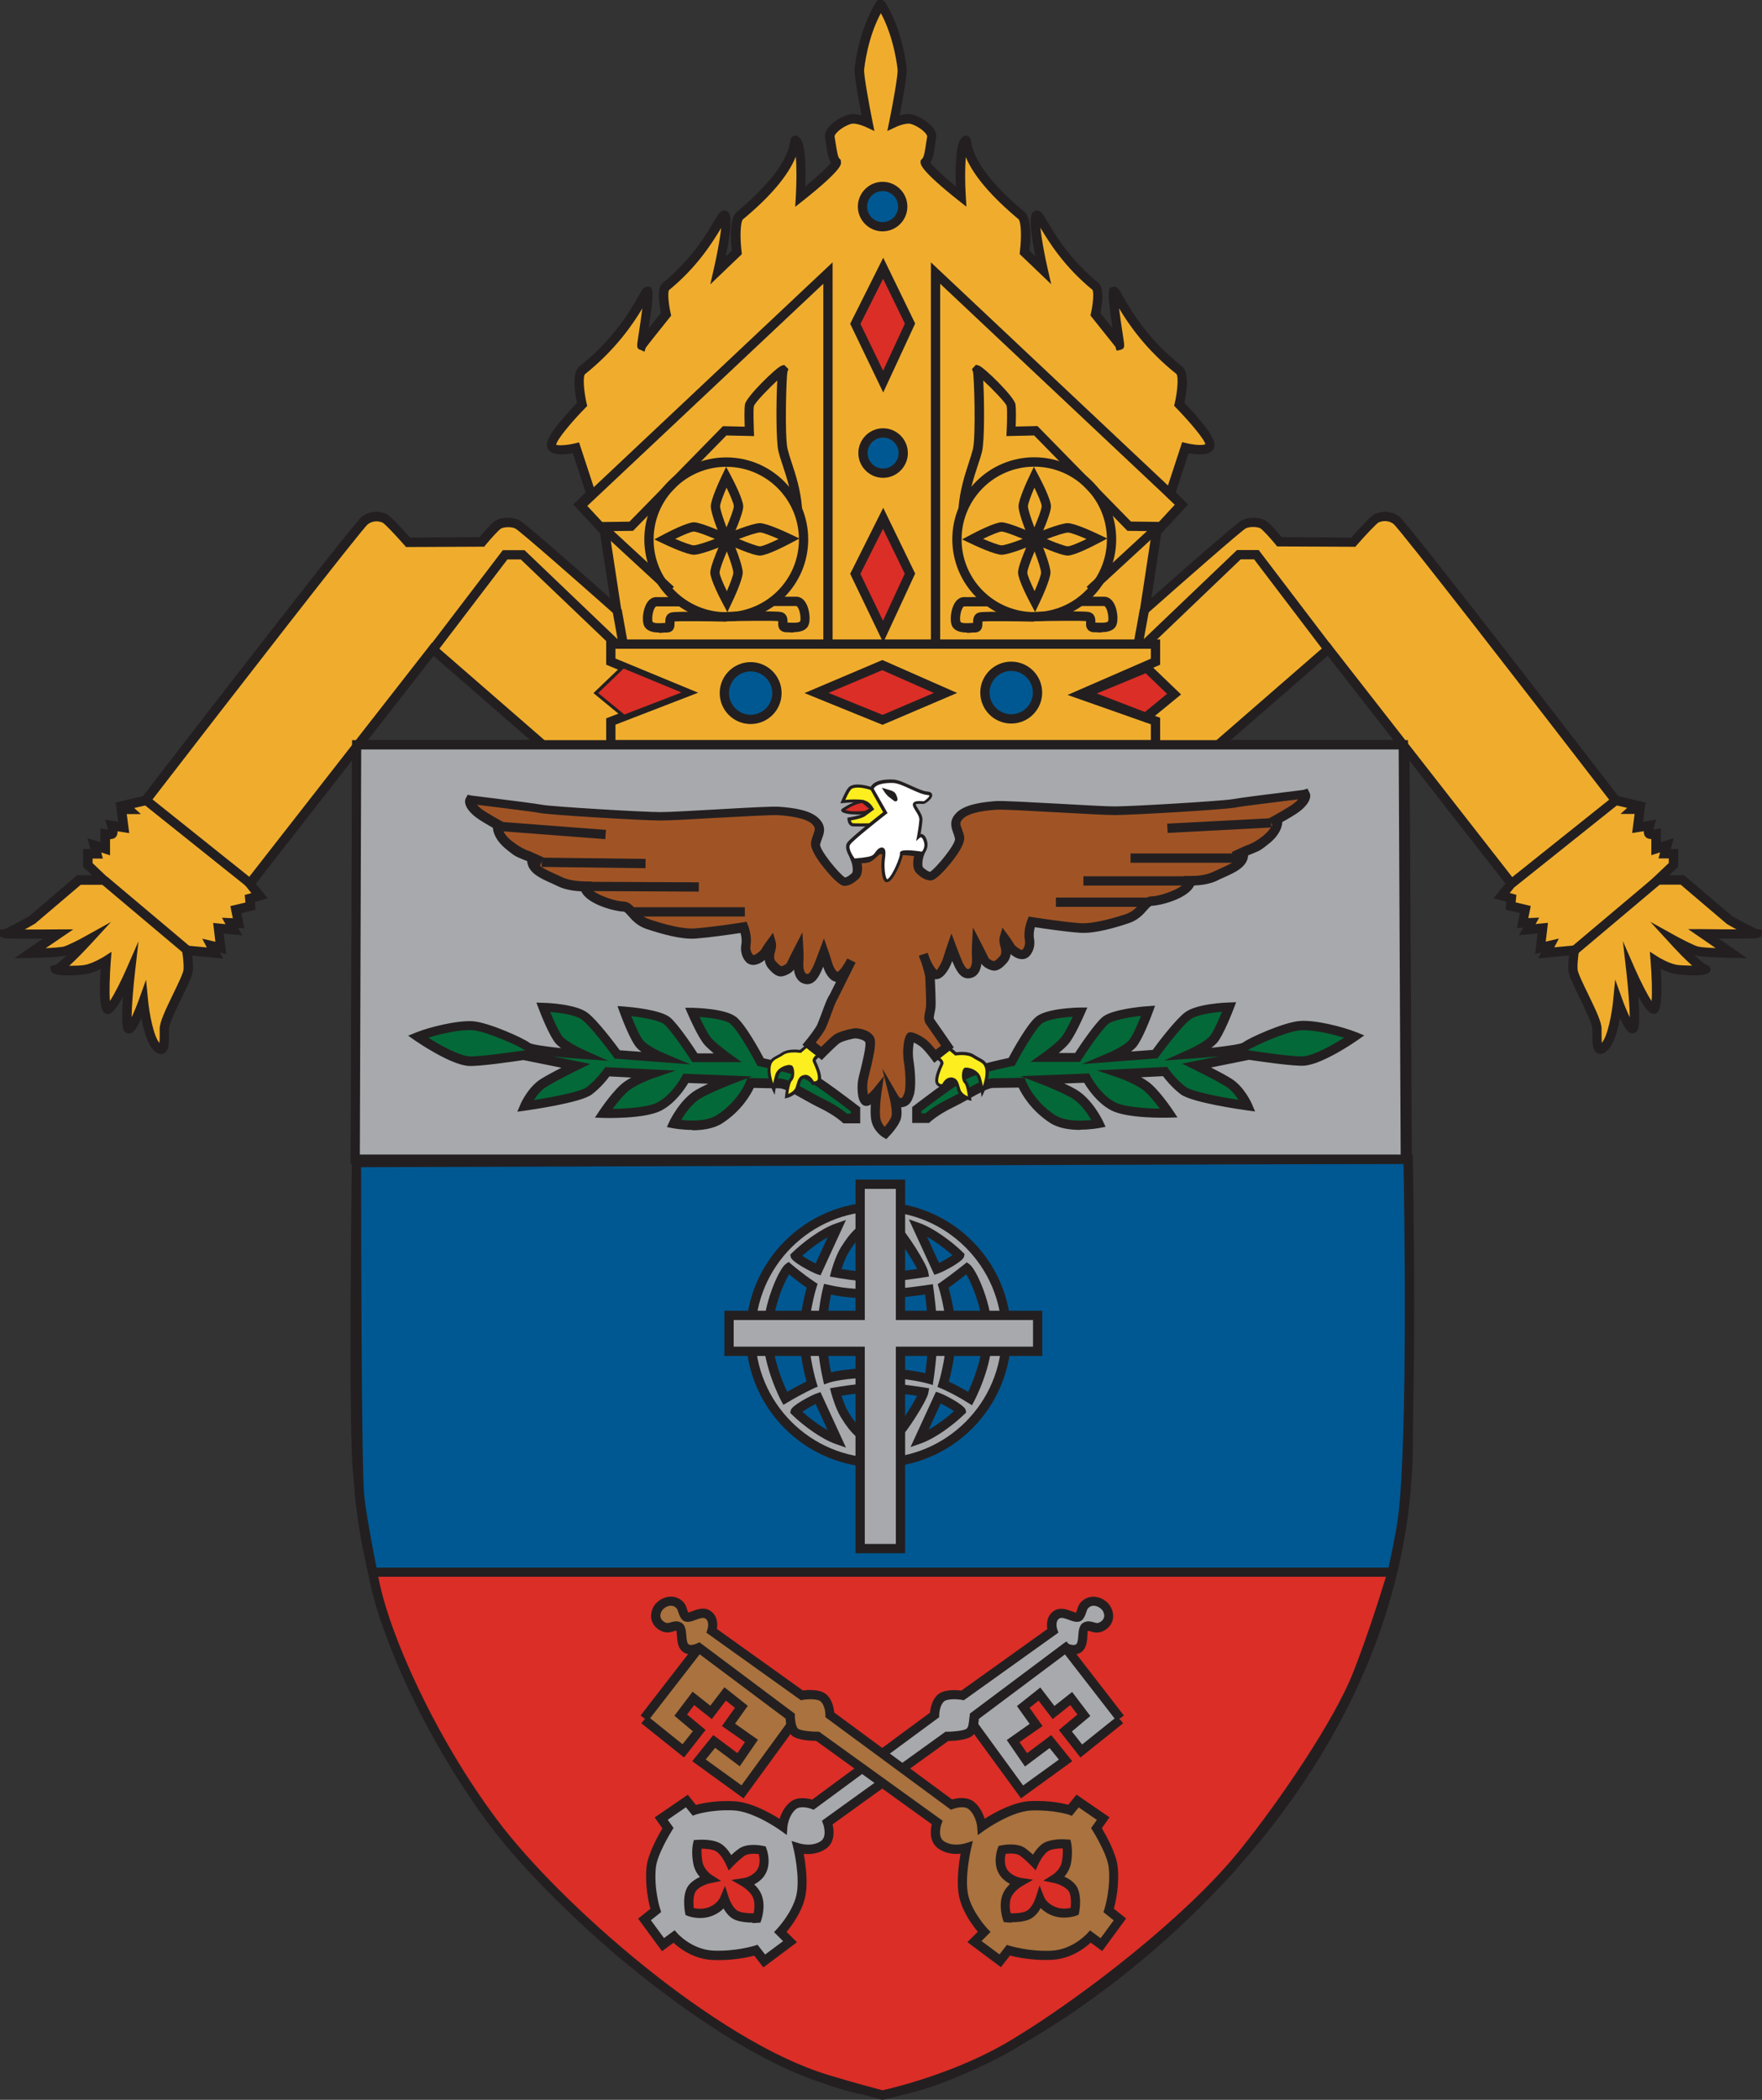
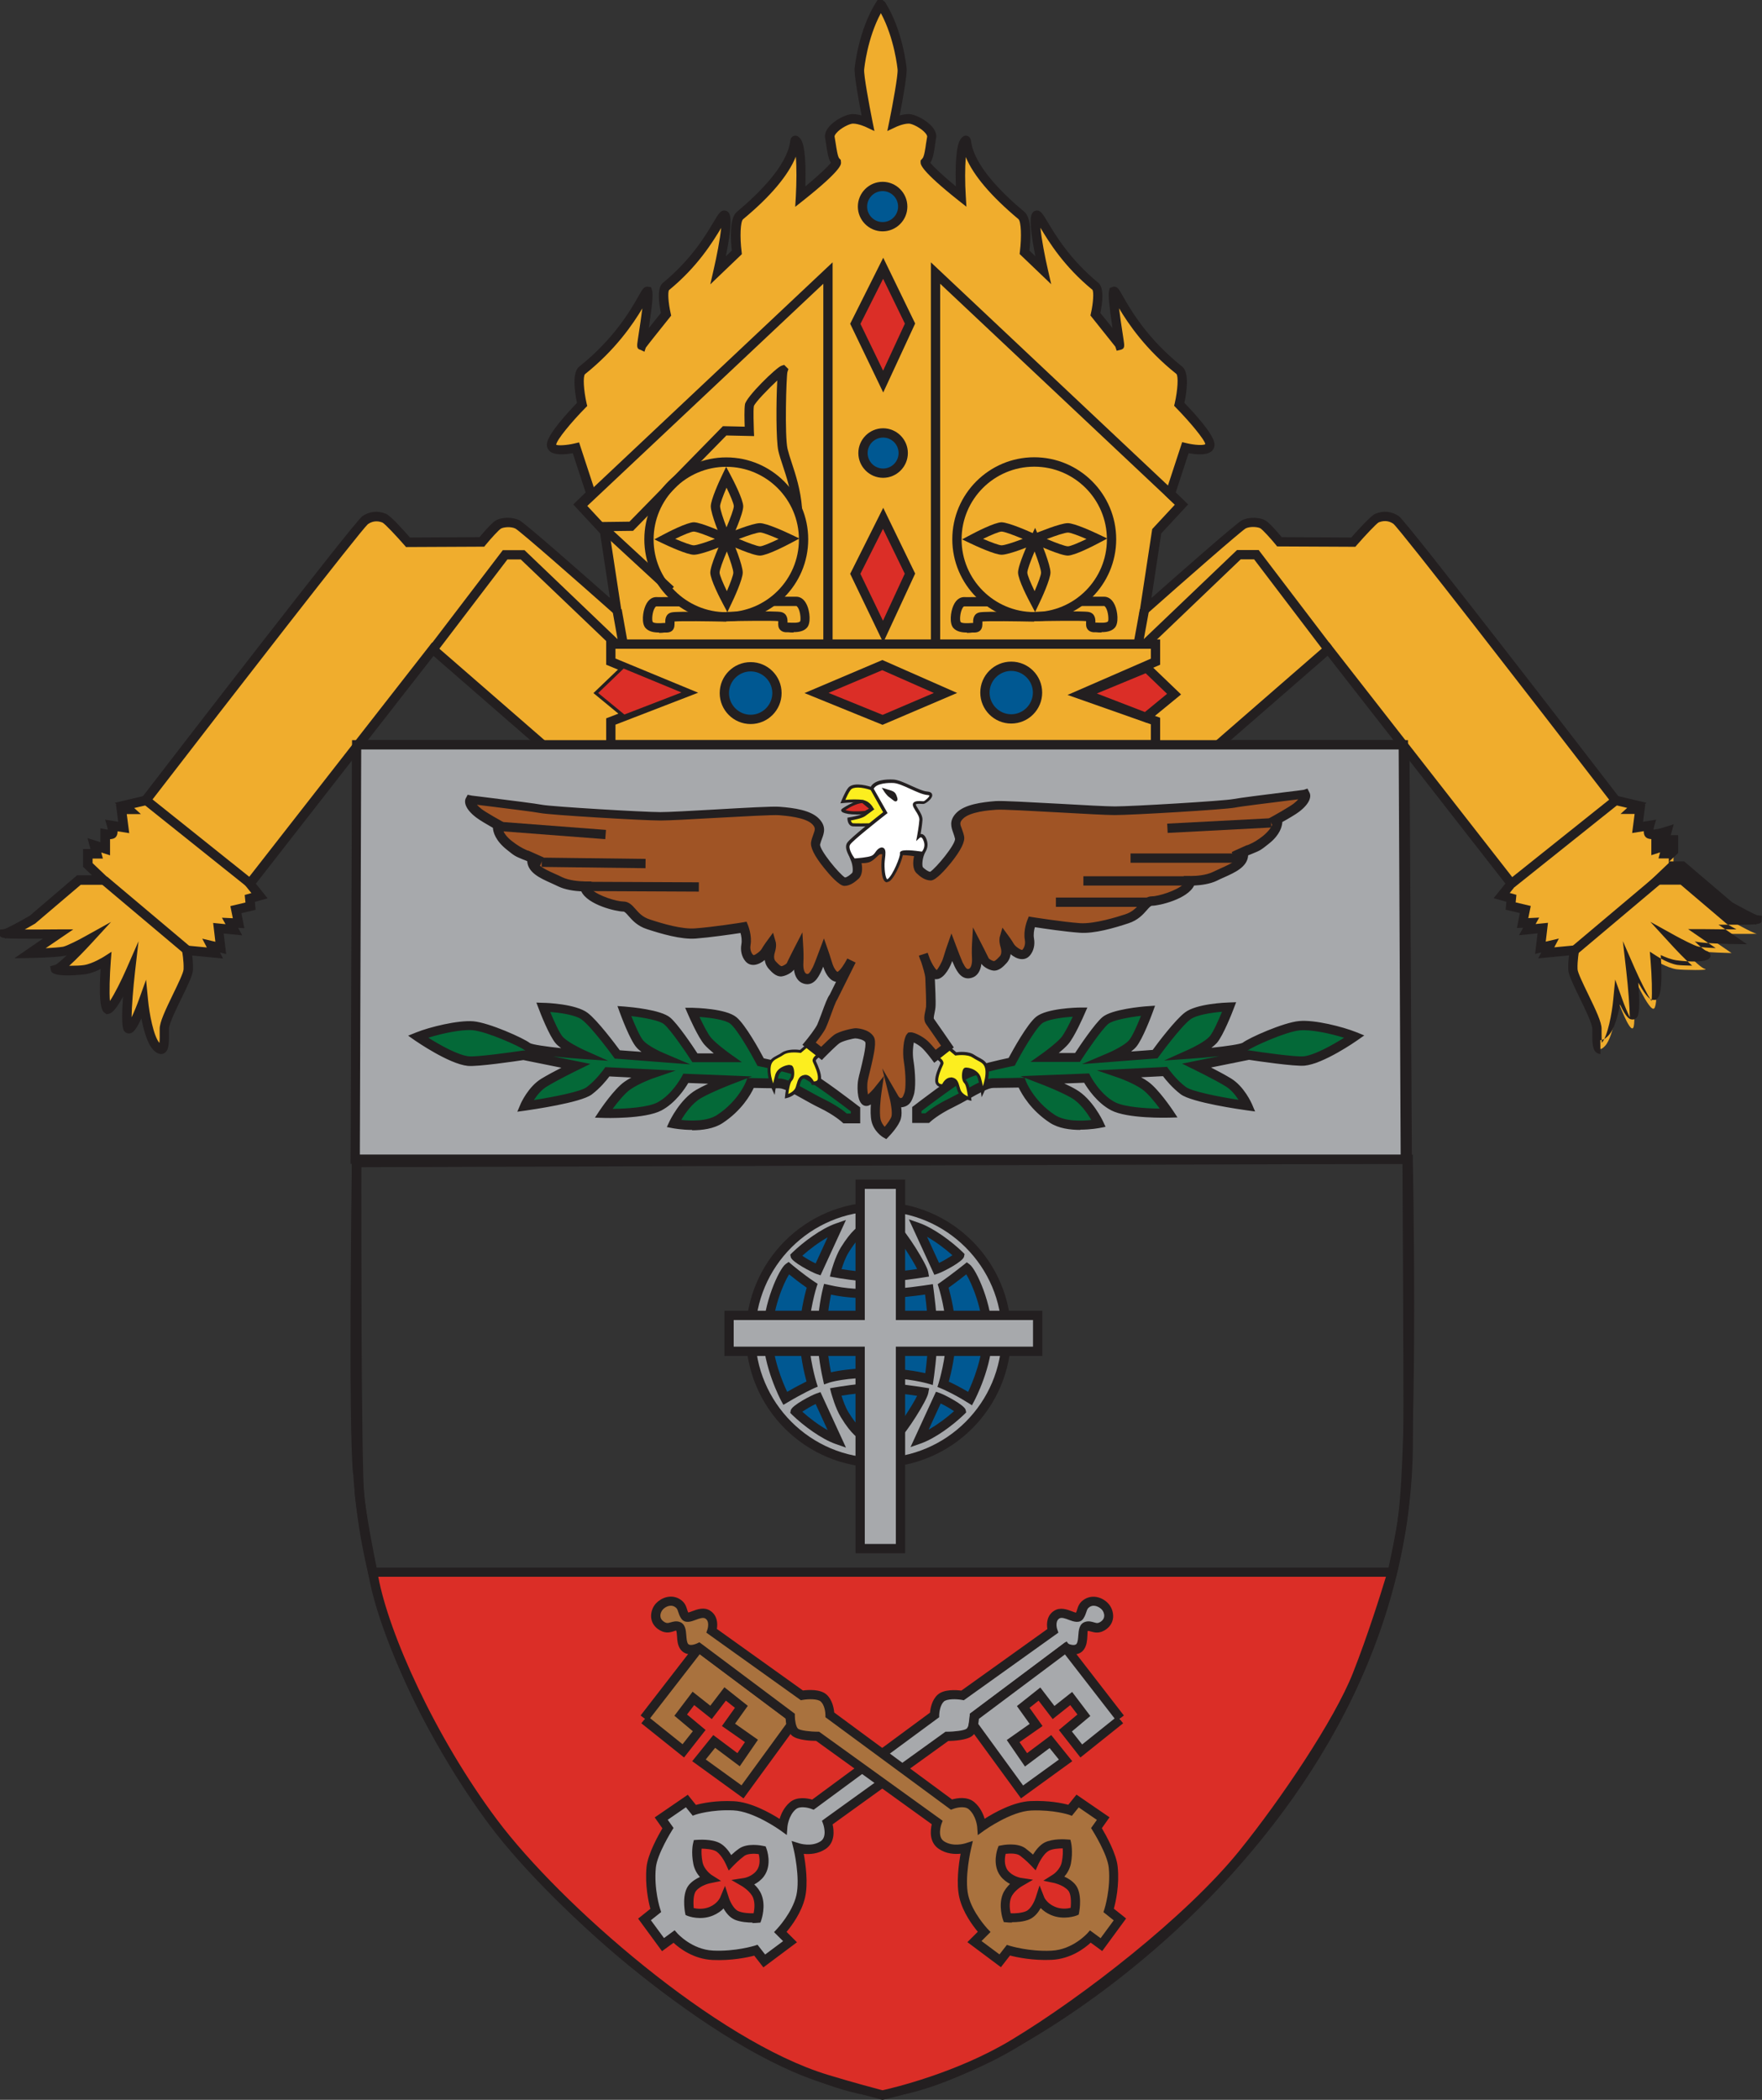
<svg xmlns="http://www.w3.org/2000/svg" id="Layer_1" data-name="Layer 1" viewBox="0 0 142.34 169.54">
  <rect x="0" y="0" width="142.34" height="169.54" fill="#333333" stroke="none" />
  <defs>
    <style>
      .cls-1 {
        fill: #231f20;
      }

      .cls-1, .cls-2, .cls-3, .cls-4, .cls-5, .cls-6, .cls-7, .cls-8, .cls-9, .cls-10 {
        stroke-width: 0px;
      }

      .cls-2 {
        fill: #db2e27;
      }

      .cls-3 {
        fill: #a7a9ac;
      }

      .cls-4 {
        fill: #a9723e;
      }

      .cls-5 {
        fill: #a05425;
      }

      .cls-6 {
        fill: #fff;
      }

      .cls-7 {
        fill: #f0ad2d;
      }

      .cls-8 {
        fill: #fcee1f;
      }

      .cls-9 {
        fill: #005892;
      }

      .cls-10 {
        fill: #046938;
      }
    </style>
  </defs>
  <path class="cls-1" d="M71.35,169.29c-4.74,0-15.57-5.49-24.8-14.36-8.26-7.93-18.11-21.13-18.11-38.95v-56.22h85.42v.37c0,.42.28,42.25.28,56.13,0,32.49-34.22,53.03-42.78,53.03h0ZM29.18,60.51v55.47c0,32.2,33.73,52.56,42.17,52.56s42.03-20.25,42.03-52.28c0-13.17-.25-51.54-.27-55.75H29.18Z" />
  <g>
    <path class="cls-7" d="M43.9,60.13l-8.89-7.73-14.78,18.94.78.97-.78.22.06.62-1.19.28.22,1.09-.69-.03.31.56-1.25-.12.19,1.59-.78-.19.31.59-2.28-.22s.16.81.12,1.56-1.94,3.88-1.94,4.78.09,2.22-.66,1.41-1.03-3.69-1.03-3.69c0,0-.97,2.69-1.25,2.22s.19-4.59.19-4.59c0,0-1.5,3.41-1.88,3.03s-.09-3.88-.09-3.88c0,0-.92.59-1.72.72-.49.08-2.78.1-2.28-.03s2.56-2.38,2.56-2.38c0,0-1.47.81-1.96.92-.67.14-2.76.18-2.76.18l2.28-1.56s-4.62.03-4.31,0,2.22-1.12,2.22-1.12l3.78-3.22h2l-1.28-1.22v-.91h.72l-.19-.69.88.28v-1.19s.34.06.53,0,0-.69,0-.69l.97.16-.19-1.47h.59l-.34-.31,1.72-.41s17.1-22.19,17.72-22.62c.49-.34,1.05-.37,1.56-.16.34.14,1.91,1.94,1.91,1.94l5.97-.03s.99-1.2,1.34-1.41c.29-.17,1.03-.25,1.53,0s8,6.91,8,6.91l-.97-6.34-2-2.16.91-.88-1.22-3.72s-2.03.5-1.97-.28,2.47-3.22,2.47-3.22c0,0-.54-2.32,0-2.75,4.18-3.32,5.19-6.88,5.31-6.31s-.53,4.38-.5,4.28,1.97-2.5,1.97-2.5c0,0-.43-1.89,0-2.25,3.75-3.08,4.59-6.44,4.81-5.62s-.59,4.31-.59,4.31l1.5-1.44s-.32-2.49.25-2.97c5.52-4.61,4.09-6.56,4.59-5.97s.28,4.44.28,4.44c0,0,3.19-2.53,2.88-2.81s-.38-1.31-.5-1.97,1.28-1.5,1.84-1.5,1.22.31,1.22.31c0,0-.75-3.69-.69-4.34s.44-3.22,1.68-5.19h.09c1.25,1.97,1.62,4.53,1.68,5.19s-.69,4.34-.69,4.34c0,0,.66-.31,1.22-.31s1.97.84,1.84,1.5-.19,1.69-.5,1.97,2.88,2.81,2.88,2.81c0,0-.22-3.84.28-4.44s-.93,1.36,4.59,5.97c.57.48.25,2.97.25,2.97l1.5,1.44s-.81-3.5-.59-4.31,1.06,2.54,4.81,5.62c.43.36,0,2.25,0,2.25,0,0,1.94,2.41,1.97,2.5s-.62-3.72-.5-4.28,1.13,2.99,5.31,6.31c.54.43,0,2.75,0,2.75,0,0,2.41,2.44,2.47,3.22s-1.97.28-1.97.28l-1.22,3.72.91.88-2,2.16-.97,6.34s7.5-6.66,8-6.91,1.24-.17,1.53,0c.36.21,1.34,1.41,1.34,1.41l5.97.03s1.57-1.8,1.91-1.94c.52-.22,1.07-.18,1.56.16.62.43,17.72,22.62,17.72,22.62l1.72.41-.34.31h.59l-.19,1.47.97-.16s-.19.62,0,.69.53,0,.53,0v1.19l.88-.28-.19.69h.72v.91l-1.28,1.22h2l3.78,3.22s1.91,1.09,2.22,1.12-4.31,0-4.31,0l2.28,1.56s-2.09-.04-2.76-.18c-.49-.1-1.96-.92-1.96-.92,0,0,2.06,2.25,2.56,2.38s-1.79.1-2.28.03c-.8-.12-1.72-.72-1.72-.72,0,0,.28,3.5-.09,3.88s-1.88-3.03-1.88-3.03c0,0,.47,4.12.19,4.59s-1.25-2.22-1.25-2.22c0,0-.28,2.88-1.03,3.69s-.66-.5-.66-1.41-1.91-4.03-1.94-4.78.12-1.56.12-1.56l-2.28.22.31-.59-.78.19.19-1.59-1.25.12.31-.56-.69.03.22-1.09-1.19-.28.06-.62-.78-.22.78-.97-14.78-18.94-8.89,7.73" />
-     <path class="cls-1" d="M129.29,85.1c-.06,0-.13-.01-.2-.04-.47-.19-.46-.87-.46-1.73v-.27c0-.4-.59-1.61-1.02-2.49-.56-1.15-.9-1.87-.92-2.27-.02-.42.02-.84.06-1.16l-2.49.24.25-.48-.5.12.2-1.66-1.5.15.33-.6-.5.02.24-1.21-1.15-.27.06-.64-1.03-.29.95-1.18-14.36-18.39-8.59,7.47-.49-.57,9.19-7.99,15.21,19.48-.61.76.54.15-.06.61,1.22.29-.2.98.88-.04-.29.52,1-.1-.18,1.52,1.06-.25-.37.71,2.09-.2-.09.49s-.15.78-.12,1.48c.01.27.47,1.22.84,1.98.66,1.36,1.1,2.29,1.1,2.82v.28c0,.23,0,.61.02.86.48-.54.82-2.4.92-3.46l.16-1.65.56,1.56c.18.51.42,1.08.62,1.49-.01-.86-.13-2.37-.28-3.7l-.28-2.45.99,2.26c.43.97.98,2.06,1.33,2.58.06-.65.02-2.04-.08-3.24l-.06-.75.64.41s.87.55,1.58.66c.21.03.72.05,1.2.06-.61-.54-1.33-1.3-1.82-1.84l-1.56-1.7,2.02,1.12c.55.3,1.54.81,1.85.88.27.06.84.1,1.41.12l-2.23-1.53h1.23c.79.01,1.82.02,2.68.02-.26-.14-.53-.29-.78-.44l-3.73-3.17h-2.8l1.84-1.75v-.37h-.83l.13-.49-.71.23v-1.3c-.09,0-.19-.02-.27-.05-.17-.06-.35-.21-.34-.59l-.94.15.2-1.54h-1.14l.54-.49-1.16-.27-.08-.11c-6.76-8.77-17.03-22.02-17.65-22.56-.45-.31-.89-.23-1.19-.11-.19.11-1.07,1.04-1.77,1.84l-.11.13-6.32-.03-.11-.14c-.45-.55-1.06-1.21-1.24-1.32-.18-.11-.79-.18-1.18,0-.41.24-5.08,4.33-7.92,6.85l-.78.69,1.14-7.48,1.83-1.97-.81-.78,1.4-4.27.34.08c.65.16,1.39.2,1.53.08-.05-.36-1.27-1.82-2.38-2.95l-.14-.15.05-.2c.24-1.06.31-2.19.13-2.37-2.49-1.98-3.89-4.06-4.63-5.3.07.56.18,1.36.36,2.5.08.54.12.76-.22.85l-.33.08-.11-.33c-.07-.09-1.21-1.52-1.9-2.38l-.11-.14.04-.18c.19-.82.24-1.72.12-1.89-2.32-1.9-3.53-3.89-4.2-5.01.09.94.37,2.38.59,3.33l.28,1.23-2.55-2.44.02-.19c.15-1.2.1-2.45-.12-2.63-2.21-1.85-3.64-3.53-4.25-5.01-.07.86-.07,2.08,0,3.17l.05.84-.66-.52c-3.02-2.4-3.03-2.88-3.04-3.04v-.17s.15-.17.15-.17c.14-.13.24-.83.29-1.21.03-.2.06-.39.09-.55,0-.04-.02-.14-.14-.28-.34-.41-1.07-.77-1.34-.77-.47,0-1.05.27-1.06.28l-.68.32.15-.73c.29-1.4.72-3.8.68-4.23-.01-.11-.25-2.52-1.35-4.56-1.1,2.03-1.34,4.45-1.35,4.56-.04.44.4,2.83.68,4.23l.15.73-.68-.32s-.59-.28-1.06-.28c-.26,0-1,.36-1.34.77-.12.14-.15.24-.14.28.03.17.06.36.09.55.06.38.16,1.08.29,1.21l.12.12.02.23c0,.16-.02.64-3.04,3.04l-.66.52.05-.84c.06-1.12.07-2.37,0-3.21-.62,1.52-2.04,3.21-4.26,5.05-.22.18-.27,1.44-.12,2.63l.02.19-2.55,2.44.28-1.23c.22-.95.51-2.4.6-3.33-.67,1.11-1.88,3.11-4.21,5.02-.12.16-.06,1.06.13,1.88l.04.18-.11.14c-.69.86-1.83,2.29-1.94,2.45l-.11.33-.31-.15c-.34-.08-.3-.31-.22-.85.18-1.14.29-1.94.36-2.5-.74,1.24-2.14,3.32-4.63,5.31-.18.18-.11,1.31.13,2.37l.05.2-.15.15c-1.11,1.13-2.33,2.59-2.36,2.98.12.08.86.05,1.51-.11l.34-.08,1.4,4.27-.81.78,1.83,1.97,1.14,7.48-.78-.69c-2.84-2.52-7.5-6.61-7.92-6.85-.38-.19-.99-.11-1.17,0-.18.11-.79.77-1.24,1.32l-.11.14-6.32.03-.11-.13c-.7-.8-1.58-1.73-1.78-1.84-.28-.12-.73-.2-1.19.12-.6.53-10.88,13.77-17.64,22.54l-.08.11-1.16.27.54.49h-1.14l.2,1.54-.94-.15c0,.38-.17.53-.34.59-.09.03-.18.04-.27.05v1.3l-.71-.23.13.49h-.83v.37l1.84,1.75h-2.8l-3.68,3.13c-.27.16-.56.32-.84.48.86,0,1.9,0,2.69-.01h1.23s-2.23,1.52-2.23,1.52c.56-.03,1.13-.07,1.41-.12.32-.07,1.31-.57,1.85-.88l2.02-1.12-1.56,1.7c-.49.53-1.21,1.29-1.82,1.84.48,0,.99-.02,1.2-.06.71-.11,1.57-.66,1.58-.66l.64-.41-.06.75c-.09,1.18-.13,2.54-.07,3.22.35-.52.9-1.6,1.32-2.56l.99-2.26-.28,2.45c-.15,1.32-.27,2.82-.28,3.69.2-.41.43-.98.61-1.48l.56-1.56.16,1.65c.1,1.05.44,2.91.92,3.46.03-.25.02-.62.02-.86v-.28c0-.53.43-1.46,1.09-2.82.37-.76.83-1.71.84-1.98.03-.7-.12-1.47-.12-1.48l-.09-.49,2.09.2-.37-.71,1.06.25-.18-1.52,1,.1-.29-.52.88.04-.2-.98,1.22-.29-.06-.61.54-.15-.61-.76,15.21-19.48,9.19,7.99-.49.57-8.59-7.47-14.35,18.39.95,1.18-1.03.29.06.64-1.15.27.24,1.21-.5-.02.33.6-1.5-.15.2,1.66-.5-.12.25.48-2.49-.24c.04.32.07.74.06,1.16-.02.41-.36,1.13-.92,2.27-.43.88-1.02,2.09-1.02,2.49v.27c.01.86.02,1.54-.45,1.73-.4.15-.74-.22-.85-.34-.46-.5-.75-1.6-.93-2.5-.53,1.17-.81,1.2-.96,1.21-.18.02-.35-.07-.45-.23-.19-.31-.16-1.5-.07-2.74-.71,1.3-1.02,1.35-1.14,1.38l-.19.04-.23-.17c-.3-.3-.38-1.47-.25-3.48-.35.17-.81.36-1.24.42-.03,0-2.64.35-2.77-.29l-.07-.35.42-.12c.14-.05.49-.35.92-.77-.06.02-.11.03-.15.04-.69.14-2.74.18-2.83.18l-1.25.02,2.3-1.58c-1.62,0-2.48,0-2.94-.03-.04.01-.08.02-.11.02v-.04c-.41-.05-.42-.15-.43-.32l-.02-.36.37-.04c.19-.04,1.23-.59,2.07-1.08l3.83-3.27h1.2l-.72-.68v-1.44h.6l-.24-.88,1.04.33v-1.12l.44.08s.11.02.16.02c-.01-.07-.03-.16-.05-.23l-.17-.57,1.06.17-.18-1.39h.05l-.15-.14,2.28-.54c3.04-3.95,17.09-22.16,17.72-22.6.58-.4,1.26-.47,1.92-.19.34.14,1.31,1.2,1.93,1.91l5.62-.03c.32-.39.99-1.16,1.33-1.36.42-.24,1.3-.3,1.89,0,.45.22,5.2,4.41,7.31,6.27l-.79-5.21-2.17-2.34,1-.97-1.04-3.17c-.54.1-1.44.2-1.85-.15-.17-.15-.26-.36-.24-.6.06-.79,1.73-2.58,2.43-3.31-.18-.85-.42-2.45.18-2.93,2.85-2.26,4.21-4.66,4.79-5.69.33-.59.46-.8.77-.76l.25.04.09.31c.07.31,0,1.18-.28,2.99.25-.32.57-.71.98-1.22-.17-.81-.33-2.04.17-2.44,2.29-1.88,3.46-3.85,4.09-4.91.41-.69.58-.97.93-.92.11.02.31.09.39.4.16.58-.1,2.15-.33,3.29l.48-.46c-.09-.79-.22-2.6.4-3.12,1.82-1.52,4.05-3.74,4.31-5.68.02-.14.05-.39.31-.46.26-.08.42.12.51.22.44.52.45,2.49.41,3.86.92-.76,1.8-1.56,2.06-1.91-.21-.34-.29-.89-.38-1.47-.03-.18-.05-.36-.08-.52-.04-.2-.02-.52.3-.9.44-.54,1.38-1.04,1.92-1.04.24,0,.5.05.72.11-.22-1.15-.61-3.26-.56-3.8.01-.12.31-3.09,1.74-5.35l.11-.17h.41l.2.17c1.43,2.26,1.73,5.23,1.74,5.35.05.54-.34,2.65-.56,3.8.22-.06.48-.11.72-.11.54,0,1.47.51,1.92,1.04.31.38.34.7.3.9-.03.16-.06.34-.08.52-.08.58-.16,1.12-.38,1.47.25.34,1.13,1.14,2.06,1.91-.05-1.37-.03-3.34.41-3.86.09-.1.25-.3.51-.22.25.07.29.32.31.46.26,1.94,2.48,4.16,4.31,5.68.62.52.49,2.33.4,3.12l.48.46c-.23-1.14-.49-2.71-.33-3.29.08-.31.28-.38.39-.4.35-.05.52.24.93.92.63,1.06,1.81,3.03,4.09,4.91.5.41.34,1.64.17,2.44.41.5.73.9.98,1.22-.27-1.81-.35-2.67-.28-2.99l.06-.25.29-.1c.31-.04.44.17.77.76.58,1.03,1.95,3.43,4.79,5.69.6.48.36,2.08.18,2.93.71.73,2.37,2.51,2.43,3.31.02.24-.07.45-.24.6-.41.35-1.31.25-1.85.15l-1.04,3.17,1,.97-2.17,2.34-.79,5.21c2.11-1.86,6.86-6.05,7.31-6.27.59-.3,1.47-.23,1.88,0,.34.2,1.01.97,1.33,1.36l5.62.03c.62-.7,1.59-1.76,1.93-1.91.66-.28,1.34-.21,1.92.19.63.44,14.68,18.65,17.72,22.6l2.28.54-.15.14h.05l-.18,1.39,1.06-.17-.17.57c-.02.07-.04.16-.05.23.05,0,.11,0,.16-.02l.44-.08v1.12s1.04-.33,1.04-.33l-.24.88h.6v1.44l-.72.68h1.2l3.89,3.31c.79.44,1.82.99,2.03,1.04l.36.04-.02.36c0,.17-.01.26-.42.31v.04s-.07-.01-.12-.02c-.46.04-1.32.04-2.94.03l2.3,1.58-1.25-.02c-.09,0-2.13-.04-2.83-.18-.04,0-.09-.02-.15-.04.43.42.79.72.93.77.4.1.35.43.34.47-.13.65-2.75.3-2.77.29-.43-.07-.89-.25-1.24-.42.13,2.01.04,3.18-.25,3.48l-.14.14h-.28c-.12-.03-.43-.09-1.14-1.39.09,1.23.12,2.42-.07,2.74-.1.16-.27.26-.45.23-.15-.01-.42-.04-.96-1.21-.17.91-.46,2-.93,2.5-.09.1-.35.38-.66.38h0Z" />
-   </g>
-   <path class="cls-1" d="M83.52,44.48l-.33-.78c-.15-.36-.91-2.2-.91-2.82,0-.54.7-2.07.92-2.52l.32-.67.35.66c.24.45,1.02,1.95,1.03,2.53,0,.62-.85,2.47-1.02,2.84l-.36.77h0ZM83.56,39.38c-.29.67-.52,1.3-.52,1.49,0,.25.25,1,.52,1.71.32-.76.59-1.49.59-1.71,0-.2-.27-.84-.59-1.5h0Z" />
+     <path class="cls-1" d="M129.29,85.1c-.06,0-.13-.01-.2-.04-.47-.19-.46-.87-.46-1.73v-.27c0-.4-.59-1.61-1.02-2.49-.56-1.15-.9-1.87-.92-2.27-.02-.42.02-.84.06-1.16l-2.49.24.25-.48-.5.12.2-1.66-1.5.15.33-.6-.5.02.24-1.21-1.15-.27.06-.64-1.03-.29.95-1.18-14.36-18.39-8.59,7.47-.49-.57,9.19-7.99,15.21,19.48-.61.76.54.15-.06.61,1.22.29-.2.98.88-.04-.29.52,1-.1-.18,1.52,1.06-.25-.37.71,2.09-.2-.09.49s-.15.78-.12,1.48c.01.27.47,1.22.84,1.98.66,1.36,1.1,2.29,1.1,2.82v.28c0,.23,0,.61.02.86.48-.54.82-2.4.92-3.46l.16-1.65.56,1.56c.18.51.42,1.08.62,1.49-.01-.86-.13-2.37-.28-3.7l-.28-2.45.99,2.26c.43.97.98,2.06,1.33,2.58.06-.65.02-2.04-.08-3.24l-.06-.75.64.41s.87.55,1.58.66c.21.03.72.05,1.2.06-.61-.54-1.33-1.3-1.82-1.84l-1.56-1.7,2.02,1.12c.55.3,1.54.81,1.85.88.27.06.84.1,1.41.12l-2.23-1.53h1.23c.79.01,1.82.02,2.68.02-.26-.14-.53-.29-.78-.44l-3.73-3.17h-2.8l1.84-1.75v-.37h-.83l.13-.49-.71.23v-1.3c-.09,0-.19-.02-.27-.05-.17-.06-.35-.21-.34-.59l-.94.15.2-1.54h-1.14l.54-.49-1.16-.27-.08-.11c-6.76-8.77-17.03-22.02-17.65-22.56-.45-.31-.89-.23-1.19-.11-.19.11-1.07,1.04-1.77,1.84l-.11.13-6.32-.03-.11-.14c-.45-.55-1.06-1.21-1.24-1.32-.18-.11-.79-.18-1.18,0-.41.24-5.08,4.33-7.92,6.85l-.78.69,1.14-7.48,1.83-1.97-.81-.78,1.4-4.27.34.08c.65.16,1.39.2,1.53.08-.05-.36-1.27-1.82-2.38-2.95l-.14-.15.05-.2c.24-1.06.31-2.19.13-2.37-2.49-1.98-3.89-4.06-4.63-5.3.07.56.18,1.36.36,2.5.08.54.12.76-.22.85l-.33.08-.11-.33c-.07-.09-1.21-1.52-1.9-2.38l-.11-.14.04-.18c.19-.82.24-1.72.12-1.89-2.32-1.9-3.53-3.89-4.2-5.01.09.94.37,2.38.59,3.33l.28,1.23-2.55-2.44.02-.19c.15-1.2.1-2.45-.12-2.63-2.21-1.85-3.64-3.53-4.25-5.01-.07.86-.07,2.08,0,3.17l.05.84-.66-.52c-3.02-2.4-3.03-2.88-3.04-3.04v-.17s.15-.17.15-.17c.14-.13.24-.83.29-1.21.03-.2.06-.39.09-.55,0-.04-.02-.14-.14-.28-.34-.41-1.07-.77-1.34-.77-.47,0-1.05.27-1.06.28l-.68.32.15-.73c.29-1.4.72-3.8.68-4.23-.01-.11-.25-2.52-1.35-4.56-1.1,2.03-1.34,4.45-1.35,4.56-.04.44.4,2.83.68,4.23l.15.73-.68-.32s-.59-.28-1.06-.28c-.26,0-1,.36-1.34.77-.12.14-.15.24-.14.28.03.17.06.36.09.55.06.38.16,1.08.29,1.21l.12.12.02.23c0,.16-.02.64-3.04,3.04l-.66.52.05-.84c.06-1.12.07-2.37,0-3.21-.62,1.52-2.04,3.21-4.26,5.05-.22.18-.27,1.44-.12,2.63l.02.19-2.55,2.44.28-1.23c.22-.95.51-2.4.6-3.33-.67,1.11-1.88,3.11-4.21,5.02-.12.16-.06,1.06.13,1.88l.04.18-.11.14c-.69.86-1.83,2.29-1.94,2.45l-.11.33-.31-.15c-.34-.08-.3-.31-.22-.85.18-1.14.29-1.94.36-2.5-.74,1.24-2.14,3.32-4.63,5.31-.18.18-.11,1.31.13,2.37l.05.2-.15.15c-1.11,1.13-2.33,2.59-2.36,2.98.12.08.86.05,1.51-.11l.34-.08,1.4,4.27-.81.78,1.83,1.97,1.14,7.48-.78-.69c-2.84-2.52-7.5-6.61-7.92-6.85-.38-.19-.99-.11-1.17,0-.18.11-.79.77-1.24,1.32l-.11.14-6.32.03-.11-.13c-.7-.8-1.58-1.73-1.78-1.84-.28-.12-.73-.2-1.19.12-.6.53-10.88,13.77-17.64,22.54l-.08.11-1.16.27.54.49h-1.14l.2,1.54-.94-.15c0,.38-.17.53-.34.59-.09.03-.18.04-.27.05v1.3l-.71-.23.13.49h-.83v.37l1.84,1.75h-2.8l-3.68,3.13c-.27.16-.56.32-.84.48.86,0,1.9,0,2.69-.01h1.23s-2.23,1.52-2.23,1.52c.56-.03,1.13-.07,1.41-.12.32-.07,1.31-.57,1.85-.88l2.02-1.12-1.56,1.7c-.49.53-1.21,1.29-1.82,1.84.48,0,.99-.02,1.2-.06.71-.11,1.57-.66,1.58-.66l.64-.41-.06.75c-.09,1.18-.13,2.54-.07,3.22.35-.52.9-1.6,1.32-2.56l.99-2.26-.28,2.45c-.15,1.32-.27,2.82-.28,3.69.2-.41.43-.98.61-1.48l.56-1.56.16,1.65c.1,1.05.44,2.91.92,3.46.03-.25.02-.62.02-.86v-.28c0-.53.43-1.46,1.09-2.82.37-.76.83-1.71.84-1.98.03-.7-.12-1.47-.12-1.48l-.09-.49,2.09.2-.37-.71,1.06.25-.18-1.52,1,.1-.29-.52.88.04-.2-.98,1.22-.29-.06-.61.54-.15-.61-.76,15.21-19.48,9.19,7.99-.49.57-8.59-7.47-14.35,18.39.95,1.18-1.03.29.06.64-1.15.27.24,1.21-.5-.02.33.6-1.5-.15.2,1.66-.5-.12.25.48-2.49-.24c.04.32.07.74.06,1.16-.02.41-.36,1.13-.92,2.27-.43.88-1.02,2.09-1.02,2.49v.27c.01.86.02,1.54-.45,1.73-.4.15-.74-.22-.85-.34-.46-.5-.75-1.6-.93-2.5-.53,1.17-.81,1.2-.96,1.21-.18.02-.35-.07-.45-.23-.19-.31-.16-1.5-.07-2.74-.71,1.3-1.02,1.35-1.14,1.38l-.19.04-.23-.17c-.3-.3-.38-1.47-.25-3.48-.35.17-.81.36-1.24.42-.03,0-2.64.35-2.77-.29l-.07-.35.42-.12c.14-.05.49-.35.92-.77-.06.02-.11.03-.15.04-.69.14-2.74.18-2.83.18l-1.25.02,2.3-1.58c-1.62,0-2.48,0-2.94-.03-.04.01-.08.02-.11.02v-.04c-.41-.05-.42-.15-.43-.32l-.02-.36.37-.04c.19-.04,1.23-.59,2.07-1.08l3.83-3.27h1.2l-.72-.68v-1.44h.6l-.24-.88,1.04.33v-1.12l.44.08s.11.02.16.02c-.01-.07-.03-.16-.05-.23l-.17-.57,1.06.17-.18-1.39h.05l-.15-.14,2.28-.54c3.04-3.95,17.09-22.16,17.72-22.6.58-.4,1.26-.47,1.92-.19.34.14,1.31,1.2,1.93,1.91l5.62-.03c.32-.39.99-1.16,1.33-1.36.42-.24,1.3-.3,1.89,0,.45.22,5.2,4.41,7.31,6.27l-.79-5.21-2.17-2.34,1-.97-1.04-3.17c-.54.1-1.44.2-1.85-.15-.17-.15-.26-.36-.24-.6.06-.79,1.73-2.58,2.43-3.31-.18-.85-.42-2.45.18-2.93,2.85-2.26,4.21-4.66,4.79-5.69.33-.59.46-.8.77-.76l.25.04.09.31c.07.31,0,1.18-.28,2.99.25-.32.57-.71.98-1.22-.17-.81-.33-2.04.17-2.44,2.29-1.88,3.46-3.85,4.09-4.91.41-.69.58-.97.93-.92.11.02.31.09.39.4.16.58-.1,2.15-.33,3.29l.48-.46c-.09-.79-.22-2.6.4-3.12,1.82-1.52,4.05-3.74,4.31-5.68.02-.14.05-.39.31-.46.26-.08.42.12.51.22.44.52.45,2.49.41,3.86.92-.76,1.8-1.56,2.06-1.91-.21-.34-.29-.89-.38-1.47-.03-.18-.05-.36-.08-.52-.04-.2-.02-.52.3-.9.44-.54,1.38-1.04,1.92-1.04.24,0,.5.05.72.11-.22-1.15-.61-3.26-.56-3.8.01-.12.31-3.09,1.74-5.35l.11-.17h.41l.2.17c1.43,2.26,1.73,5.23,1.74,5.35.05.54-.34,2.65-.56,3.8.22-.06.48-.11.72-.11.54,0,1.47.51,1.92,1.04.31.38.34.7.3.9-.03.16-.06.34-.08.52-.08.58-.16,1.12-.38,1.47.25.34,1.13,1.14,2.06,1.91-.05-1.37-.03-3.34.41-3.86.09-.1.25-.3.51-.22.25.07.29.32.31.46.26,1.94,2.48,4.16,4.31,5.68.62.52.49,2.33.4,3.12l.48.46c-.23-1.14-.49-2.71-.33-3.29.08-.31.28-.38.39-.4.35-.05.52.24.93.92.63,1.06,1.81,3.03,4.09,4.91.5.41.34,1.64.17,2.44.41.5.73.9.98,1.22-.27-1.81-.35-2.67-.28-2.99l.06-.25.29-.1c.31-.04.44.17.77.76.58,1.03,1.95,3.43,4.79,5.69.6.48.36,2.08.18,2.93.71.73,2.37,2.51,2.43,3.31.02.24-.07.45-.24.6-.41.35-1.31.25-1.85.15l-1.04,3.17,1,.97-2.17,2.34-.79,5.21c2.11-1.86,6.86-6.05,7.31-6.27.59-.3,1.47-.23,1.88,0,.34.2,1.01.97,1.33,1.36l5.62.03c.62-.7,1.59-1.76,1.93-1.91.66-.28,1.34-.21,1.92.19.63.44,14.68,18.65,17.72,22.6l2.28.54-.15.14h.05l-.18,1.39,1.06-.17-.17.57c-.02.07-.04.16-.05.23.05,0,.11,0,.16-.02l.44-.08s1.04-.33,1.04-.33l-.24.88h.6v1.44l-.72.68h1.2l3.89,3.31c.79.44,1.82.99,2.03,1.04l.36.04-.02.36c0,.17-.01.26-.42.31v.04s-.07-.01-.12-.02c-.46.04-1.32.04-2.94.03l2.3,1.58-1.25-.02c-.09,0-2.13-.04-2.83-.18-.04,0-.09-.02-.15-.04.43.42.79.72.93.77.4.1.35.43.34.47-.13.65-2.75.3-2.77.29-.43-.07-.89-.25-1.24-.42.13,2.01.04,3.18-.25,3.48l-.14.14h-.28c-.12-.03-.43-.09-1.14-1.39.09,1.23.12,2.42-.07,2.74-.1.16-.27.26-.45.23-.15-.01-.42-.04-.96-1.21-.17.91-.46,2-.93,2.5-.09.1-.35.38-.66.38h0Z" />
+   </g>
  <path class="cls-1" d="M83.62,49.42l-.35-.66c-.24-.45-1.02-1.95-1.03-2.53,0-.61.85-2.47,1.02-2.84l.36-.77.33.78c.15.36.91,2.2.91,2.82,0,.54-.7,2.07-.92,2.52l-.32.67h0ZM83.58,44.52c-.32.76-.59,1.49-.59,1.71,0,.2.27.84.59,1.5.29-.67.52-1.3.52-1.49,0-.25-.25-1-.52-1.71h0Z" />
  <path class="cls-1" d="M80.91,44.79c-.54,0-2.06-.7-2.52-.92l-.67-.32.66-.35c.45-.24,1.96-1.02,2.53-1.03.65.02,2.47.85,2.84,1.02l.77.36-.78.33c-.36.15-2.2.91-2.82.91ZM79.42,43.51c.67.29,1.3.52,1.49.52.25,0,1-.25,1.71-.52-.76-.32-1.49-.59-1.71-.59h0c-.2,0-.84.27-1.5.59Z" />
  <path class="cls-1" d="M86.27,44.86c-.62,0-2.47-.85-2.84-1.02l-.77-.36.78-.33c.36-.15,2.2-.91,2.82-.91.54,0,2.06.7,2.52.92l.67.32-.66.35c-.45.24-1.96,1.02-2.53,1.03h0ZM84.56,43.52c.76.32,1.49.59,1.71.59h0c.2,0,.84-.27,1.5-.59-.67-.29-1.3-.52-1.49-.52-.25,0-1,.25-1.71.52Z" />
  <path class="cls-1" d="M58.66,44.48l-.33-.78c-.15-.36-.91-2.2-.91-2.82,0-.54.7-2.07.92-2.52l.32-.67.35.66c.24.45,1.02,1.96,1.03,2.53,0,.62-.85,2.47-1.02,2.84l-.36.77h0ZM58.69,39.38c-.29.67-.52,1.3-.52,1.49,0,.25.25,1,.52,1.71.32-.76.59-1.49.59-1.71,0-.2-.27-.84-.59-1.5h0Z" />
  <path class="cls-1" d="M58.76,49.43l-.35-.66c-.24-.45-1.02-1.96-1.03-2.53,0-.61.85-2.47,1.02-2.84l.36-.77.33.78c.15.36.91,2.2.91,2.82,0,.54-.7,2.07-.92,2.52l-.32.67h0ZM58.72,44.52c-.32.76-.59,1.49-.59,1.71,0,.2.27.84.59,1.5.29-.67.52-1.3.52-1.49,0-.25-.25-1-.52-1.71Z" />
  <path class="cls-1" d="M56.05,44.79c-.54,0-2.06-.7-2.52-.92l-.67-.32.66-.35c.45-.24,1.96-1.02,2.53-1.03.58,0,2.47.85,2.84,1.02l.77.36-.78.33c-.36.15-2.2.91-2.82.91h0ZM54.55,43.51c.67.29,1.3.52,1.49.52.25,0,1-.25,1.71-.52-.76-.32-1.49-.59-1.71-.59h0c-.2,0-.84.27-1.5.59Z" />
  <path class="cls-1" d="M61.4,44.86c-.62,0-2.47-.85-2.84-1.02l-.77-.36.78-.33c.36-.15,2.2-.91,2.82-.91.54,0,2.06.7,2.52.92l.67.32-.66.35c-.45.24-1.96,1.02-2.53,1.03,0,0,0,0,0,0ZM59.69,43.52c.76.32,1.49.59,1.71.59h0c.2,0,.84-.27,1.5-.59-.67-.29-1.3-.53-1.49-.53-.25,0-1,.25-1.71.52Z" />
  <path class="cls-1" d="M58.67,50.17c-3.65,0-6.62-2.97-6.62-6.62s2.97-6.62,6.62-6.62,6.62,2.97,6.62,6.62-2.97,6.62-6.62,6.62ZM58.67,37.69c-3.24,0-5.87,2.63-5.87,5.87s2.63,5.87,5.87,5.87,5.87-2.63,5.87-5.87-2.63-5.87-5.87-5.87Z" />
  <path class="cls-1" d="M83.55,50.16c-3.65,0-6.62-2.97-6.62-6.62s2.97-6.62,6.62-6.62,6.62,2.97,6.62,6.62-2.97,6.62-6.62,6.62ZM83.55,37.68c-3.24,0-5.87,2.63-5.87,5.87s2.63,5.87,5.87,5.87,5.87-2.63,5.87-5.87-2.63-5.87-5.87-5.87Z" />
-   <path class="cls-1" d="M88.29,47.93l-.51-.55,4.88-4.5-1.58-.02-7.54-7.7-2.24.05.02-.4c.02-.44.07-1.67,0-2.04-.1-.28-1.17-1.39-1.89-2.05.09,1.63.11,4.83-.09,5.7-.08.35-.21.75-.36,1.19-.31.94-.69,2.1-.8,3.46l-.75-.06c.12-1.45.51-2.67.83-3.64.14-.42.26-.8.34-1.13.24-1.04.1-5.84,0-6.22l-.08-.22.32-.35.24.07c.41.13,2.85,2.5,2.95,3.12.06.38.04,1.27.02,1.8l1.76-.04,7.55,7.71,3.15.04-6.26,5.77h0Z" />
  <path class="cls-1" d="M93.72,60.51h-44.75v-2.51l5.41-2.09-5.41-2.24v-2.04h44.75v2.04l-5.43,2.37,5.43,1.91v2.56h0ZM49.72,59.76h43.25v-1.28l-6.73-2.37,6.73-2.93v-.8h-43.25v.79l6.68,2.76-6.68,2.58v1.25Z" />
  <g>
    <polygon class="cls-2" points="65.97 55.96 71.28 53.71 76.38 55.96 71.3 58.12 65.97 55.96" />
    <path class="cls-1" d="M71.31,58.53l-6.32-2.57,6.29-2.67,6.04,2.66-6.02,2.57h0ZM66.95,55.95l4.35,1.77,4.14-1.77-4.17-1.84-4.33,1.83h0Z" />
  </g>
  <g>
    <polygon class="cls-2" points="71.34 51 69.09 46.33 71.34 41.85 73.51 46.31 71.34 51" />
    <path class="cls-1" d="M71.35,51.88l-2.67-5.55,2.67-5.33,2.58,5.31s-2.58,5.57-2.58,5.57ZM69.51,46.34l1.82,3.78,1.76-3.8-1.76-3.62-1.83,3.64h0Z" />
  </g>
  <g>
    <polygon class="cls-2" points="71.34 30.81 69.09 26.14 71.34 21.66 73.51 26.12 71.34 30.81" />
    <path class="cls-1" d="M71.35,31.69l-2.67-5.55,2.67-5.33,2.58,5.31s-2.58,5.57-2.58,5.57ZM69.51,26.15l1.83,3.78,1.76-3.8-1.76-3.62-1.83,3.64h0Z" />
  </g>
  <g>
    <circle class="cls-9" cx="71.34" cy="36.58" r="1.63" />
    <path class="cls-1" d="M71.34,38.58c-1.1,0-2-.9-2-2s.9-2,2-2,2,.9,2,2-.9,2-2,2ZM71.34,35.33c-.69,0-1.25.56-1.25,1.25s.56,1.25,1.25,1.25,1.25-.56,1.25-1.25-.56-1.25-1.25-1.25Z" />
  </g>
  <g>
    <circle class="cls-9" cx="71.3" cy="16.68" r="1.63" />
    <path class="cls-1" d="M71.3,18.68c-1.1,0-2-.9-2-2s.9-2,2-2,2,.9,2,2-.9,2-2,2ZM71.3,15.43c-.69,0-1.25.56-1.25,1.25s.56,1.25,1.25,1.25,1.25-.56,1.25-1.25-.56-1.25-1.25-1.25Z" />
  </g>
  <path class="cls-1" d="M53.96,47.93l-6.26-5.77,3.15-.04,7.55-7.71,1.76.04c-.02-.53-.04-1.42.02-1.8.1-.61,2.54-2.99,2.95-3.12l.22-.07.34.34-.08.24c-.09.36-.23,5.16.01,6.2.08.33.2.71.34,1.13.32.97.72,2.19.83,3.64l-.75.06c-.11-1.36-.49-2.53-.8-3.46-.15-.45-.28-.85-.36-1.19-.2-.86-.18-4.07-.09-5.7-.71.66-1.79,1.77-1.89,2.07-.06.35-.01,1.58,0,2.02l.02.4-2.24-.05-7.54,7.7-1.58.02,4.88,4.5-.51.55h0Z" />
  <g>
    <circle class="cls-9" cx="60.63" cy="55.96" r="2.12" />
    <path class="cls-1" d="M60.64,58.46c-1.38,0-2.5-1.12-2.5-2.5s1.12-2.5,2.5-2.5,2.5,1.12,2.5,2.5-1.12,2.5-2.5,2.5ZM60.64,54.21c-.96,0-1.75.79-1.75,1.75s.79,1.75,1.75,1.75,1.75-.79,1.75-1.75-.79-1.75-1.75-1.75Z" />
  </g>
  <g>
    <circle class="cls-9" cx="81.69" cy="55.92" r="2.12" />
    <path class="cls-1" d="M81.69,58.42c-1.38,0-2.5-1.12-2.5-2.5s1.12-2.5,2.5-2.5,2.5,1.12,2.5,2.5-1.12,2.5-2.5,2.5ZM81.69,54.17c-.96,0-1.75.79-1.75,1.75s.79,1.75,1.75,1.75,1.75-.79,1.75-1.75-.79-1.75-1.75-1.75Z" />
  </g>
  <g>
    <polygon class="cls-2" points="48.13 55.96 50.42 57.83 55.38 55.92 50.35 53.83 48.13 55.96" />
    <path class="cls-1" d="M50.39,57.98l-.06-.05-2.39-1.97,2.38-2.28,5.4,2.23s-5.33,2.06-5.33,2.06ZM48.32,55.95l2.12,1.74,4.61-1.78-4.67-1.93-2.05,1.97Z" />
  </g>
  <g>
    <polygon class="cls-2" points="94.84 56.04 92.56 57.92 87.59 56 92.62 53.92 94.84 56.04" />
    <path class="cls-1" d="M92.63,58.35l-6.05-2.33,6.13-2.54,2.7,2.59-2.78,2.28ZM88.6,55.99l3.89,1.5,1.79-1.47-1.73-1.66-3.94,1.63Z" />
  </g>
  <rect class="cls-1" x="11.39" y="69.5" width=".75" height="8.78" transform="translate(-52.34 35.31) rotate(-49.91)" />
  <rect class="cls-1" x="15.64" y="62.6" width=".75" height="10.76" transform="translate(-47.09 38.05) rotate(-51.37)" />
  <polygon class="cls-1" points="35.3 52.63 34.7 52.18 40.62 44.42 42.37 44.42 49.89 51.61 49.48 49.32 50.22 49.18 50.79 52.37 49.61 52.37 42.07 45.17 40.99 45.17 35.3 52.63" />
  <polygon class="cls-1" points="106.99 52.63 101.31 45.16 100.23 45.16 92.69 52.37 91.5 52.37 92.08 49.18 92.82 49.31 92.4 51.6 99.93 44.41 101.68 44.41 107.59 52.17 106.99 52.63" />
  <path class="cls-1" d="M53.24,51.07c-.4,0-.81-.06-1.09-.36-.34-.37-.23-1.31,0-1.82.26-.59.65-.68.86-.68.11.01.4,0,.69,0,.58,0,1.28,0,1.29,0v.75s-1.58,0-1.98,0h0s-.07.03-.12.13c-.21.35-.24.99-.16,1.13.12.13.63.1.91.08.04,0,.07,0,.1,0,0,0,0,0,0-.01,0-.2-.02-.75.55-.85.51-.09,3.76-.02,4.4,0l-.02.75c-1.39-.03-3.67-.06-4.18-.01,0,.03,0,.07,0,.1,0,.18.01.42-.16.61-.07.08-.21.17-.43.18h-.22c-.13.02-.28.03-.44.03h0Z" />
  <path class="cls-1" d="M64.12,51.07c-.15,0-.3,0-.44-.02h-.22c-.22-.02-.35-.11-.43-.19-.18-.19-.17-.43-.16-.61,0-.03,0-.07,0-.1-.52-.05-2.79-.02-4.18.01l-.02-.75c.65-.02,3.89-.09,4.4,0,.57.11.55.65.55.85,0,0,0,0,0,.01.03,0,.07,0,.1,0,.28.01.79.05.92-.1.06-.12.03-.77-.18-1.11-.06-.09-.11-.13-.12-.13h0c-.4,0-1.98,0-1.98,0v-.75s1.57,0,1.97,0h0c.21,0,.6.09.86.68.23.51.33,1.45,0,1.82-.27.3-.69.36-1.09.36h0Z" />
  <path class="cls-1" d="M78.11,51.07c-.39,0-.81-.06-1.09-.36-.34-.37-.23-1.31,0-1.82.26-.59.65-.68.86-.68.1.01.4,0,.69,0,.58,0,1.28,0,1.29,0v.75s-1.58,0-1.98,0h0s-.07.03-.12.13c-.21.35-.24.99-.16,1.13.12.13.63.1.91.08.04,0,.07,0,.1,0,0,0,0,0,0-.01,0-.2-.02-.75.55-.85.51-.09,3.76-.02,4.4,0l-.02.75c-1.39-.03-3.67-.06-4.18-.01,0,.03,0,.07,0,.1,0,.18.01.42-.16.61-.07.08-.21.17-.43.18h-.22c-.13.02-.28.03-.44.03h0Z" />
  <path class="cls-1" d="M88.99,51.07c-.15,0-.3,0-.44-.02h-.22c-.22-.02-.35-.11-.43-.19-.18-.19-.17-.43-.16-.61,0-.03,0-.07,0-.1-.52-.05-2.79-.02-4.18.01l-.02-.75c.64-.02,3.89-.09,4.4,0,.57.11.55.65.55.85,0,0,0,0,0,.01.03,0,.07,0,.1,0,.27.01.79.05.92-.1.06-.12.03-.77-.18-1.11-.06-.09-.11-.13-.12-.13h0c-.4,0-1.98,0-1.98,0v-.75s1.57,0,1.97,0h0c.21,0,.6.09.86.68.23.51.33,1.45,0,1.82-.27.3-.69.36-1.09.36h0Z" />
  <polygon class="cls-1" points="75.95 52 75.2 52 75.2 21.18 95.71 40.48 95.2 41.02 75.95 22.91 75.95 52" />
  <polygon class="cls-1" points="67.26 52 66.51 52 66.51 22.91 47.26 41.02 46.75 40.48 67.26 21.18 67.26 52" />
  <path class="cls-1" d="M28.53,119.06c-.41-3.81-.11-24.87-.1-25.76h.75c0,.23-.31,21.91.1,25.68,0,0-.75.08-.75.08Z" />
  <g>
-     <path class="cls-9" d="M30.12,126.94h82.35s.67-2.98.85-4.48c.86-6.98.43-28.87.43-28.87l-84.95.27s0,24.37.25,26.88c.2,2.03,1.06,6.19,1.06,6.19h0Z" />
    <path class="cls-1" d="M112.77,127.32H29.81l-.06-.3c-.04-.17-.87-4.21-1.07-6.23-.25-2.5-.25-25.93-.25-26.92v-.37l85.7-.27v.37c.01.22.43,22-.43,28.92-.18,1.5-.83,4.39-.86,4.51l-.07.29h0ZM30.42,126.57h81.75c.17-.79.64-2.96.78-4.15.79-6.38.49-25.54.43-28.45l-84.21.27c0,3.08.02,24.18.25,26.47.17,1.67.8,4.87,1,5.86h0Z" />
  </g>
  <g>
    <path class="cls-2" d="M30.12,126.94c.66,4.35,4.41,13.1,9.76,20.23,5.3,7.06,18.01,18.02,26.92,20.72,2.42.73,4.49,1.27,4.49,1.27,0,0,5.71-1.18,10.62-4.13,6.08-3.66,14.35-10.21,18.51-15.36,3.39-4.2,7.74-10.66,9.23-14.44s2.83-8.29,2.83-8.29c0,0-82.35,0-82.35,0Z" />
    <path class="cls-1" d="M71.27,169.54l-.08-.02s-2.11-.55-4.5-1.27c-9.19-2.78-21.99-14.02-27.11-20.85-5.28-7.03-9.14-15.9-9.83-20.4l-.07-.43h83.29l-.14.48s-1.35,4.57-2.84,8.32c-1.53,3.86-5.93,10.37-9.29,14.54-4.33,5.37-12.82,11.96-18.61,15.44-4.91,2.95-10.68,4.16-10.74,4.18l-.09.02h0ZM30.56,127.32c.84,4.53,4.57,12.91,9.61,19.63,5.06,6.75,17.68,17.85,26.73,20.58,2.11.64,3.97,1.13,4.39,1.24.72-.16,5.95-1.37,10.42-4.07,5.73-3.45,14.13-9.97,18.41-15.27,3.33-4.12,7.67-10.55,9.17-14.34,1.19-3.01,2.29-6.52,2.67-7.78H30.56Z" />
  </g>
  <g>
    <polygon class="cls-3" points="28.81 60.13 28.69 93.59 113.53 93.6 113.36 60.13 28.81 60.13" />
    <path class="cls-1" d="M113.9,93.97H28.32l.12-34.21h85.3l.17,34.21ZM29.07,93.22h84.08l-.16-32.71H29.18l-.11,32.71h0Z" />
  </g>
  <g>
    <polyline class="cls-4" points="52.05 138.84 55.21 141.36 56.49 139.72 54.99 138.48 56.02 137.13 57.44 138.26 58.58 136.77 59.89 137.81 58.85 139.27 60.71 140.57 59.67 142.09 57.69 140.61 56.47 142.13 59.98 144.68 63.92 139.28 63.83 138.56 56.46 133.04 52.05 138.73" />
    <path class="cls-1" d="M60.06,145.2l-4.14-3,1.7-2.11,1.95,1.46.61-.89-1.86-1.3,1.05-1.47-.73-.58-1.14,1.49-1.42-1.13-.58.76,1.5,1.25-1.74,2.22-3.45-2.76.29-.36-.35-.27,4.63-5.98,7.8,5.84.13,1.02-4.25,5.82h0ZM57.01,142.06l2.89,2.09,3.63-4.98-.05-.41-6.95-5.2-4.01,5.17,2.62,2.1.83-1.05-1.49-1.25,1.47-1.94,1.43,1.13,1.14-1.49,1.89,1.5-1.03,1.44,1.85,1.3-1.47,2.14-1.99-1.49-.75.93h0Z" />
  </g>
  <g>
    <path class="cls-3" d="M85.05,131.69l-7.28,5.2s-1.27-.23-1.76.23-.5,1.36-.5,1.36l-9.82,7.24s-1.04-.41-1.63.09c-.74.62-.81,1.67-.81,1.67,0,0-2.2-1.59-3.98-1.67-1.9-.08-3.17.36-3.17.36l-.6-.74-2.07,1.42.54.77s-1.24,1.95-1.36,3.17c-.18,1.81.36,3.48.36,3.48l-.9.72,1.49,2.04.89-.65s1.24,1.42,3.14,1.51,3.48-.41,3.48-.41l.67.85,2.09-1.56-.78-.78s1.28-1.34,1.64-2.86c.36-1.52-.22-3.93-.22-3.93,0,0,1.14.37,2.04-.23.81-.54.35-1.83.35-1.83l9.65-6.95s1.4,0,1.81-.32.41-1.31.41-1.31l7.37-5.52s.81.41,1.18-.09.05-1.5.5-1.63.77.39,1.42-.1c.58-.44.41-1.15.09-1.49-.29-.31-.88-.61-1.42-.3-.5.29-.38.65-.65,1.06s-1.21-.52-1.84-.11-.32,1.31-.32,1.31h0Z" />
    <path class="cls-1" d="M61.67,158.85l-.74-.95c-.53.14-1.84.42-3.36.35-1.55-.07-2.69-.95-3.16-1.39l-.93.68-1.93-2.63.99-.79c-.15-.55-.45-1.91-.31-3.38.11-1.06.95-2.56,1.28-3.12l-.62-.88,2.67-1.83.66.82c.48-.13,1.57-.37,3.05-.3,1.37.06,2.94.94,3.71,1.43.12-.41.36-.94.83-1.34.57-.49,1.42-.33,1.8-.22l9.52-7.02c.03-.34.15-1.02.61-1.44.51-.47,1.52-.39,1.92-.34l6.95-4.97c-.08-.46-.03-1.11.54-1.47.49-.32,1.05-.11,1.45.04.1.04.23.09.32.11.05-.09.07-.17.1-.27.08-.26.19-.59.63-.84.69-.39,1.46-.09,1.88.37.27.29.42.72.39,1.12-.03.37-.21.69-.52.93-.55.42-.98.29-1.27.21-.14-.04-.21-.06-.27-.04,0,.03-.01.27-.02.42-.02.35-.05.75-.28,1.07-.36.5-.99.45-1.43.3l-7.06,5.28c-.02.37-.12,1.09-.55,1.41-.43.33-1.46.39-1.92.4l-9.34,6.73c.11.48.22,1.46-.57,1.99-.6.4-1.29.44-1.76.39.15.83.37,2.4.1,3.54-.28,1.2-1.08,2.27-1.49,2.76l.84.84-2.73,2.04h0ZM61.21,157.04l.6.77,1.45-1.08-.73-.73.25-.27s1.22-1.29,1.55-2.69c.33-1.41-.21-3.73-.22-3.75l-.16-.65.64.2s.98.31,1.71-.18c.56-.37.2-1.38.2-1.38l-.1-.27.23-.17,9.75-7.02h.12c.62,0,1.4-.1,1.58-.24.17-.13.26-.67.26-1.02v-.19s7.71-5.77,7.71-5.77l.21.1c.11.06.56.22.71.02.1-.14.12-.43.14-.68.03-.42.07-.94.56-1.09.28-.09.52-.01.7.04.23.07.35.1.6-.09.14-.11.22-.24.23-.4.02-.21-.08-.43-.19-.54-.16-.17-.58-.45-.96-.23-.19.11-.22.21-.29.42-.05.15-.11.33-.24.53-.29.44-.82.24-1.17.11-.28-.11-.6-.23-.78-.11-.37.24-.17.87-.16.88l.09.26-7.64,5.46-.16-.03c-.45-.08-1.2-.09-1.45.13-.3.28-.37.87-.38,1.08v.19s-10.14,7.47-10.14,7.47l-.19-.07c-.23-.09-.91-.26-1.25.03-.6.51-.68,1.41-.68,1.42l-.05.66-.54-.39s-2.14-1.53-3.78-1.6c-1.79-.08-3.02.34-3.03.34l-.25.09-.55-.68-1.47,1.01.47.66-.13.21s-1.19,1.89-1.3,3c-.17,1.71.34,3.31.35,3.33l.08.25-.83.66,1.06,1.44.86-.63.23.26s1.16,1.3,2.87,1.38c1.81.09,3.34-.39,3.35-.39l.25-.08h0Z" />
  </g>
  <g>
    <polyline class="cls-3" points="90.49 138.84 87.34 141.36 86.06 139.72 87.55 138.48 86.53 137.13 85.1 138.26 83.96 136.77 82.65 137.81 83.69 139.27 81.84 140.57 82.88 142.09 84.85 140.61 86.08 142.13 82.56 144.68 78.63 139.28 78.71 138.56 86.09 133.04 90.49 138.73" />
    <path class="cls-1" d="M82.48,145.2l-4.25-5.82.13-1.02.13-.09,7.67-5.74,4.63,5.98-.35.27.29.36-3.45,2.76-1.74-2.22,1.5-1.25-.58-.76-1.42,1.13-1.14-1.49-.73.58,1.05,1.47-1.86,1.3.61.89,1.95-1.46,1.7,2.11-4.14,3h0ZM79.02,139.18l3.63,4.98,2.89-2.09-.75-.93-1.99,1.49-1.47-2.14,1.85-1.3-1.03-1.44,1.89-1.5,1.14,1.49,1.43-1.13,1.47,1.94-1.49,1.25.83,1.05,2.62-2.1-4.01-5.17-6.95,5.2-.05.41h0Z" />
  </g>
  <g>
    <path class="cls-2" d="M61.59,149.37s.42,1.1-.16,1.87c-.47.63-1.25.75-1.25.75,0,0,.76.44,1.02,1.09.31.8-.02,1.75-.02,1.75,0,0-1.02.09-1.67-.19s-.98-1.31-.98-1.31c0,0-.24.61-1.05.96-.9.39-1.76.04-1.76.04,0,0-.25-1.36.25-1.94.48-.55,1.31-.72,1.31-.72,0,0-.72-.45-.88-1.27-.18-.89-.03-1.51-.03-1.51,0,0,1.03-.09,1.62.21.59.3,1.01,1.25,1.01,1.25,0,0,.45-.48.93-.83.55-.4,1.66-.17,1.66-.17h0Z" />
    <path class="cls-1" d="M60.8,155.23c-.39,0-.98-.04-1.44-.23-.42-.18-.72-.57-.91-.91-.19.2-.46.4-.83.56-1.03.44-2.01.06-2.05.05l-.19-.08-.04-.2c-.03-.16-.27-1.56.33-2.25.25-.29.59-.49.87-.62-.22-.25-.44-.6-.53-1.05-.19-.96-.03-1.64-.02-1.67l.06-.26.27-.02c.11,0,1.15-.09,1.82.26.4.21.73.63.93.97.17-.16.39-.35.62-.51.67-.49,1.83-.26,1.96-.23l.2.04.07.19c.02.05.48,1.3-.21,2.23-.23.31-.52.51-.78.65.23.21.46.5.59.84.36.91,0,1.96-.01,2.01l-.08.23-.24.02s-.18.02-.42.02h0ZM58.57,152.27l.31.96c.07.23.37.91.77,1.08.36.15.88.18,1.23.17.06-.29.13-.81-.04-1.25-.21-.52-.85-.9-.85-.91l-.91-.53,1.04-.16s.64-.11,1.01-.61c.32-.43.24-1.01.16-1.32-.38-.05-.9-.04-1.15.14-.45.33-.88.78-.88.78l-.39.41-.23-.51c-.1-.23-.46-.88-.84-1.07-.3-.15-.79-.18-1.12-.19-.02.24-.02.62.07,1.08.13.64.71,1.02.71,1.03l.79.5-.91.19s-.72.15-1.1.6c-.24.28-.24.96-.2,1.4.27.06.77.12,1.28-.09.64-.27.84-.74.85-.75l.39-.93h0Z" />
  </g>
  <g>
    <path class="cls-4" d="M57.5,131.69l7.28,5.2s1.27-.23,1.76.23.5,1.36.5,1.36l9.82,7.24s1.04-.41,1.63.09c.74.62.81,1.67.81,1.67,0,0,2.2-1.59,3.98-1.67,1.9-.08,3.17.36,3.17.36l.6-.74,2.07,1.42-.54.77s1.24,1.95,1.36,3.17c.18,1.81-.36,3.48-.36,3.48l.9.72-1.49,2.04-.89-.65s-1.24,1.42-3.14,1.51-3.48-.41-3.48-.41l-.67.85-2.09-1.56.78-.78s-1.28-1.34-1.64-2.86c-.36-1.52.22-3.93.22-3.93,0,0-1.14.37-2.04-.23-.81-.54-.35-1.83-.35-1.83l-9.65-6.95s-1.4,0-1.81-.32-.41-1.31-.41-1.31l-7.37-5.52s-.81.41-1.18-.09-.05-1.5-.5-1.63-.77.39-1.42-.1c-.58-.44-.41-1.15-.09-1.49.29-.31.88-.61,1.42-.3.5.29.38.65.65,1.06s1.21-.52,1.84-.11.32,1.31.32,1.31h0Z" />
    <path class="cls-1" d="M80.88,158.85l-2.73-2.04.84-.84c-.41-.49-1.21-1.56-1.49-2.76-.27-1.14-.05-2.72.1-3.54-.47.05-1.16.02-1.76-.39-.79-.53-.68-1.5-.57-1.99l-9.34-6.73c-.46,0-1.49-.06-1.92-.4-.42-.33-.52-1.05-.55-1.41l-7.06-5.28c-.43.15-1.06.2-1.43-.3-.23-.32-.26-.72-.28-1.07-.01-.16-.03-.39-.07-.45-.02,0-.1.03-.23.07-.28.09-.71.21-1.27-.21-.31-.24-.49-.56-.52-.93-.03-.4.12-.83.39-1.12.42-.45,1.19-.76,1.88-.37.44.25.55.58.63.84.03.1.06.19.1.27.08-.02.22-.07.32-.11.4-.15.96-.36,1.45-.04.57.37.62,1.01.54,1.47l6.95,4.97c.4-.05,1.41-.13,1.92.34.46.42.58,1.1.61,1.44l9.52,7.02c.39-.11,1.22-.27,1.8.22.47.4.71.93.83,1.34.77-.49,2.33-1.37,3.71-1.43,1.48-.06,2.57.17,3.05.3l.66-.82,2.67,1.83-.62.88c.33.56,1.18,2.06,1.28,3.12.15,1.47-.16,2.84-.31,3.38l.99.79-1.93,2.63-.93-.68c-.47.44-1.61,1.32-3.16,1.39-1.52.07-2.83-.21-3.36-.35l-.74.95h0ZM79.29,156.72l1.45,1.08.6-.77.25.08s1.55.48,3.35.39c1.71-.08,2.86-1.37,2.88-1.38l.23-.26.86.63,1.06-1.44-.83-.66.08-.25s.52-1.63.35-3.33c-.11-1.12-1.29-2.98-1.3-3l-.13-.21.47-.66-1.47-1.01-.55.68-.25-.09s-1.23-.41-3.03-.34c-1.64.07-3.76,1.59-3.78,1.6l-.54.39-.05-.67s-.08-.91-.68-1.42c-.34-.29-1.02-.12-1.25-.03l-.19.07-10.14-7.47v-.19c0-.21-.07-.8-.38-1.08-.25-.22-.99-.21-1.45-.13l-.15.03-7.64-5.46.09-.26s.21-.64-.17-.88c-.18-.11-.5,0-.78.11-.35.13-.87.33-1.17-.11-.13-.19-.19-.38-.24-.53-.07-.21-.1-.31-.29-.42-.39-.22-.8.05-.96.23-.11.12-.21.33-.19.54.01.16.09.29.23.4.25.19.37.16.6.09.19-.05.42-.13.7-.04.49.15.53.67.56,1.09.02.25.04.54.14.68.14.2.59.03.71-.02l.21-.1.19.14,7.52,5.63v.19c0,.34.09.88.26,1.02.18.14.96.24,1.58.24h.12l9.98,7.19-.1.27s-.36,1.01.2,1.38c.73.49,1.7.18,1.71.18l.63-.2-.15.65s-.55,2.34-.22,3.75c.33,1.4,1.54,2.67,1.55,2.69l.25.26-.73.73h0Z" />
  </g>
  <g>
    <path class="cls-10" d="M33.77,83.68c1.05-.42,3.25-.98,4.44-.87s3.92,1.33,4.37,1.68,4.44.63,4.44.63c0,0-1.36-.61-1.85-1.16s-1.29-2.65-1.29-2.65c0,0,2.48.07,3.36.73s2.62,3.08,2.62,3.08l3.64.28s-1.33-.56-1.82-1.12-1.26-2.66-1.26-2.66c0,0,2.76.21,3.46.8s2.24,2.97,2.24,2.97h2.62s-1.08-.77-1.57-1.33-1.26-2.34-1.26-2.34c0,0,2.55.04,3.32.66s2.2,3.36,2.2,3.36c0,0,2.62.52,3.6.98s4.06,2.83,4.06,2.83v.73h-.84s-.63-.59-1.92-1.22-2.69-1.61-3.39-1.61-2.31-.04-2.31-.04c0,0-.61,1.67-2.48,2.9-1.33.87-3.74.38-3.74.38,0,0,.8-1.71,2.03-2.41.91-.52,2.46-1.12,2.46-1.12l-3.51-.14s-.8,1.57-2.13,2.27c-1.26.66-4.51.56-4.51.56,0,0,1.12-1.68,1.92-2.24s1.92-.94,1.92-.94l-3.53-.17s-.63.91-1.47,1.54-5.18,1.22-5.18,1.22c0,0,.56-1.29,1.54-1.89s2.55-1.36,2.55-1.36l-4.2-.85s-3.64.56-4.47.47c-1.44-.15-4.06-1.98-4.06-1.98h0Z" />
    <path class="cls-1" d="M55.91,91.23c-.84,0-1.52-.13-1.57-.14l-.47-.09.2-.43c.03-.07.87-1.83,2.18-2.58.28-.16.62-.33.96-.49l-1.61-.06c-.28.48-1.04,1.62-2.17,2.22-1.33.7-4.56.61-4.7.6l-.67-.02.37-.56c.05-.07,1.17-1.75,2.02-2.34.18-.12.36-.24.55-.34l-1.77-.09c-.23.31-.76.96-1.43,1.46-.89.67-4.9,1.23-5.35,1.3l-.66.09.26-.61c.02-.06.62-1.41,1.69-2.06.48-.29,1.1-.62,1.61-.88l-3.07-.62c-.6.09-3.69.55-4.5.47-1.52-.16-4.13-1.97-4.24-2.04l-.57-.4.65-.26c1.09-.44,3.37-1,4.62-.9,1.27.11,4.06,1.36,4.57,1.76.2.12,1.28.28,2.52.41-.17-.13-.33-.26-.44-.39-.52-.59-1.28-2.54-1.36-2.77l-.2-.52.56.02c.27,0,2.63.09,3.58.81.79.6,2.2,2.48,2.6,3.02l1.75.13c-.16-.12-.3-.24-.41-.37-.52-.59-1.25-2.56-1.33-2.78l-.2-.55.58.04c.48.04,2.92.25,3.68.89.63.53,1.83,2.32,2.2,2.89h1.32c-.27-.23-.56-.48-.76-.71-.51-.59-1.24-2.25-1.32-2.44l-.23-.53h.58c.27.01,2.71.06,3.56.76.72.59,1.88,2.68,2.21,3.32.61.13,2.64.57,3.51.97,1.01.47,4,2.78,4.13,2.88l.15.11v1.29h-1.36l-.11-.1s-.61-.57-1.83-1.16c-.44-.21-.88-.46-1.31-.7-.76-.43-1.55-.87-1.92-.87-.53,0-1.59-.02-2.07-.03-.25.54-.98,1.83-2.52,2.84-.7.46-1.65.58-2.45.58ZM55,90.42c.74.08,2.12.15,2.95-.41,1.73-1.14,2.33-2.7,2.33-2.72l.09-.25h.27s1.61.04,2.31.04c.57,0,1.36.45,2.29.96.42.23.85.48,1.27.68,1.03.5,1.66.98,1.9,1.19h.32v-.18c-.62-.47-3.03-2.3-3.84-2.68-.93-.43-3.49-.95-3.52-.95l-.18-.04-.08-.16c-.39-.74-1.53-2.77-2.11-3.24-.39-.32-1.57-.49-2.49-.55.28.6.68,1.39.95,1.7.46.52,1.5,1.26,1.51,1.27l.96.68h-4l-.11-.17c-.42-.65-1.63-2.43-2.17-2.89-.36-.31-1.64-.54-2.65-.66.28.7.7,1.67.97,1.98.35.4,1.33.88,1.68,1.02l2.12.9-6.11-.47-.1-.14s-1.73-2.38-2.55-3c-.5-.38-1.73-.56-2.56-.62.29.7.73,1.68,1.01,2,.36.4,1.37.91,1.73,1.07l1.95.87-2.12-.15c-.56-.04-1.48-.11-2.35-.21l3.02.61-1,.49s-1.57.76-2.52,1.34c-.45.27-.8.72-1.04,1.09,1.64-.26,3.78-.68,4.26-1.04.78-.58,1.38-1.45,1.39-1.45l.12-.17,5.68.28-1.84.63s-1.08.38-1.83.9c-.43.3-1.01,1.01-1.42,1.56,1.12-.01,2.85-.12,3.62-.52,1.21-.64,1.97-2.1,1.98-2.11l.11-.21,5.55.22-1.69.65s-1.53.59-2.41,1.09c-.74.42-1.32,1.27-1.63,1.8h0ZM34.61,83.79c.93.59,2.4,1.41,3.27,1.5.64.06,3.38-.32,4.38-.47h.07s.11.01.11.01c-.03-.02-.05-.03-.07-.05-.37-.29-3.05-1.5-4.18-1.6-.88-.08-2.45.25-3.57.6Z" />
  </g>
  <g>
    <path class="cls-10" d="M109.4,83.68c-1.05-.42-3.25-.98-4.44-.87s-3.92,1.33-4.37,1.68-4.44.63-4.44.63c0,0,1.36-.61,1.85-1.16s1.29-2.65,1.29-2.65c0,0-2.48.07-3.36.73s-2.62,3.08-2.62,3.08l-3.64.28s1.33-.56,1.82-1.12,1.26-2.66,1.26-2.66c0,0-2.76.21-3.46.8s-2.24,2.97-2.24,2.97h-2.62s1.08-.77,1.57-1.33,1.26-2.34,1.26-2.34c0,0-2.55.04-3.32.66s-2.2,3.36-2.2,3.36c0,0-2.62.52-3.6.98s-4.06,2.83-4.06,2.83v.73h.84s.63-.59,1.92-1.22,2.69-1.61,3.39-1.61,2.31-.04,2.31-.04c0,0,.61,1.67,2.48,2.9,1.33.87,3.74.38,3.74.38,0,0-.8-1.71-2.03-2.41-.91-.52-2.46-1.12-2.46-1.12l3.51-.14s.8,1.57,2.13,2.27c1.26.66,4.51.56,4.51.56,0,0-1.12-1.68-1.92-2.24s-1.92-.94-1.92-.94l3.53-.17s.63.91,1.47,1.54,5.18,1.22,5.18,1.22c0,0-.56-1.29-1.54-1.89s-2.55-1.36-2.55-1.36l4.2-.85s3.64.56,4.47.47c1.44-.15,4.06-1.98,4.06-1.98h0Z" />
    <path class="cls-1" d="M87.26,91.23c-.8,0-1.75-.12-2.45-.58-1.54-1.01-2.26-2.3-2.52-2.84-.48,0-1.54.03-2.07.03-.37,0-1.16.44-1.92.87-.43.24-.88.49-1.31.7-1.22.59-1.83,1.16-1.83,1.16l-.11.1h-1.36s0-1.29,0-1.29l.15-.11c.13-.1,3.12-2.41,4.13-2.88.87-.4,2.9-.84,3.51-.97.34-.63,1.49-2.73,2.22-3.32.85-.69,3.28-.75,3.56-.75h.58s-.23.52-.23.52c-.08.19-.81,1.86-1.32,2.44-.2.23-.48.48-.76.71h1.32c.37-.57,1.57-2.35,2.2-2.89.75-.64,3.2-.86,3.68-.89l.58-.04-.2.55c-.08.22-.81,2.18-1.33,2.78-.11.13-.25.25-.41.37l1.75-.13c.39-.54,1.81-2.42,2.6-3.02.94-.72,3.31-.8,3.58-.81l.56-.02-.2.52c-.08.22-.84,2.18-1.36,2.77-.12.13-.27.26-.44.39,1.24-.13,2.32-.29,2.53-.41.5-.39,3.29-1.64,4.56-1.75,1.25-.12,3.52.46,4.62.9l.64.26-.57.4c-.11.08-2.72,1.89-4.24,2.04-.82.08-3.9-.38-4.5-.47l-3.07.62c.51.26,1.13.59,1.61.88,1.07.65,1.66,2,1.69,2.06l.26.61-.66-.09c-.45-.06-4.46-.63-5.35-1.3-.66-.5-1.2-1.15-1.43-1.46l-1.77.09c.19.1.38.22.55.34.85.59,1.97,2.27,2.02,2.34l.37.56-.67.02c-.14,0-3.37.1-4.7-.6-1.13-.6-1.89-1.75-2.17-2.22l-1.61.06c.34.16.68.32.96.49,1.31.75,2.15,2.51,2.18,2.58l.2.43-.47.09c-.05.01-.73.14-1.57.14h0ZM82.79,87.05l.09.25s.6,1.58,2.33,2.72c.84.55,2.21.49,2.95.41-.31-.53-.89-1.38-1.63-1.8-.88-.5-2.39-1.09-2.41-1.09l-1.69-.65,5.55-.22.11.21s.77,1.48,1.98,2.11c.77.4,2.5.51,3.62.52-.41-.55-.99-1.26-1.42-1.56-.75-.52-1.82-.89-1.83-.9l-1.84-.63,5.68-.28.12.17s.61.87,1.39,1.45c.48.36,2.62.79,4.26,1.04-.24-.37-.59-.82-1.04-1.09-.95-.58-2.51-1.33-2.52-1.34l-1-.49,3.02-.61c-.88.1-1.79.17-2.35.21l-2.12.15,1.94-.87c.36-.16,1.37-.66,1.73-1.07.28-.31.72-1.3,1.01-2-.83.07-2.07.25-2.56.62-.82.62-2.53,2.98-2.55,3l-.1.14-6.11.47,2.12-.9c.35-.15,1.33-.62,1.68-1.02.27-.31.7-1.28.97-1.98-1.01.12-2.29.35-2.65.66-.54.46-1.75,2.24-2.17,2.89l-.11.17h-4l.96-.68s1.05-.75,1.51-1.27c.27-.31.67-1.1.95-1.7-.93.06-2.1.23-2.49.55-.58.48-1.72,2.5-2.11,3.24l-.08.16-.18.04s-2.59.52-3.52.95c-.81.38-3.22,2.21-3.84,2.68v.18h.32c.24-.21.87-.69,1.9-1.19.42-.21.86-.45,1.27-.68.92-.52,1.72-.96,2.29-.96.7,0,2.31-.04,2.31-.04h.27s0,0,0,0ZM100.86,84.81h.07c1,.16,3.73.54,4.38.48.87-.09,2.33-.91,3.27-1.5-1.12-.35-2.69-.68-3.57-.6-1.13.1-3.81,1.32-4.18,1.6-.02.02-.04.03-.07.04l.11-.02h0Z" />
  </g>
  <g>
    <path class="cls-8" d="M75.52,85.28l1-.78.69.59s.94-.16,1.44.19,1.03.37,1.09,1.16-.38,1.72-.38,1.72c0,0-.07-.52-.25-1.12s-.97-.75-1.12-.7-.25.8,0,1.05.34,1.34.34,1.34c0,0-.72-.19-.88-.72s-.19-.81-.59-.88-.66.53-.66.53c0,0-.5.06-.53-.38s.28-1.09.41-1.38-.56-.62-.56-.62h0Z" />
    <path class="cls-1" d="M78.47,88.88l-.17-.04s-.79-.21-.96-.8l-.05-.17c-.13-.45-.17-.58-.44-.62-.01,0-.03,0-.04,0-.28,0-.48.46-.48.46l-.03.07h-.07s-.3.04-.5-.12c-.1-.08-.17-.21-.18-.36-.03-.44.24-1.04.39-1.37l.03-.07c.04-.1-.24-.33-.5-.46l-.18-.09,1.24-.97.72.62c.22-.03,1-.11,1.47.22.12.08.24.14.36.21.38.2.74.39.79,1.04.06.8-.37,1.74-.39,1.78l-.18.38-.06-.42s-.07-.52-.25-1.11c-.15-.52-.86-.65-.97-.62-.01.02-.06.18-.06.4,0,.2.04.37.12.44.27.27.36,1.23.38,1.42l.02.18h0ZM76.8,86.99s.05,0,.08,0c.44.07.53.37.65.8l.05.17c.09.3.41.48.61.57-.05-.4-.15-.94-.29-1.07-.23-.23-.21-.71-.15-.96.04-.17.11-.27.2-.29.14-.04.47.02.74.17.27.15.46.36.54.62.08.26.13.5.17.7.11-.33.24-.82.21-1.25-.04-.52-.3-.65-.66-.84-.12-.07-.25-.13-.38-.22-.45-.31-1.34-.17-1.35-.17h-.06s-.65-.55-.65-.55l-.77.6c.23.14.58.41.45.69l-.03.07c-.13.28-.39.87-.37,1.25,0,.08.03.15.08.19.07.06.17.07.24.07.08-.16.32-.54.68-.54h0Z" />
  </g>
  <g>
    <path class="cls-8" d="M66.36,85.09l-1-.78-.69.59s-.94-.16-1.44.19-1.03.37-1.09,1.16.38,1.72.38,1.72c0,0,.07-.52.25-1.12s.97-.75,1.12-.7.25.8,0,1.05-.34,1.34-.34,1.34c0,0,.72-.19.88-.72s.19-.81.59-.88.66.53.66.53c0,0,.5.06.53-.38s-.28-1.09-.41-1.38.56-.62.56-.62Z" />
    <path class="cls-1" d="M63.4,88.69l.02-.18c.02-.19.11-1.15.38-1.42.07-.07.12-.24.12-.44,0-.22-.05-.38-.08-.41-.09-.02-.8.11-.95.63-.17.58-.25,1.1-.25,1.11l-.06.42-.18-.38s-.45-.98-.39-1.78c.05-.66.41-.84.79-1.04.12-.06.24-.12.36-.21.47-.32,1.25-.25,1.47-.22l.72-.62,1.24.97-.18.09c-.27.13-.55.37-.5.46l.03.07c.15.33.42.93.39,1.37-.01.15-.07.28-.18.36-.19.16-.46.13-.5.13h-.07s-.03-.08-.03-.08c0,0-.2-.46-.48-.46-.01,0-.03,0-.04,0-.27.04-.32.17-.44.62l-.05.17c-.17.59-.93.8-.96.8l-.17.04h0ZM63.81,86s.08,0,.11.01c.09.03.16.13.2.29.06.25.08.73-.15.96-.14.13-.24.67-.29,1.07.2-.09.52-.27.61-.57l.05-.17c.12-.42.21-.73.65-.8.4-.06.66.36.76.53.07,0,.17-.02.24-.07.05-.04.08-.1.08-.19.03-.38-.24-.96-.37-1.25l-.03-.07c-.12-.28.22-.55.45-.69l-.77-.6-.65.56h-.06s-.9-.15-1.35.16c-.13.09-.26.16-.38.22-.36.19-.62.32-.66.84-.03.43.09.92.21,1.25.04-.2.1-.44.17-.7.08-.26.26-.47.54-.62.22-.12.47-.18.63-.18h0Z" />
  </g>
  <g>
    <path class="cls-8" d="M70.43,63.69c-.81-.28-1.56-.31-1.81,0s-.53,1.03-.53,1.03c0,0,1.09-.12,1.62,0s.72.59.72.59c0,0-.31.25-.62.47s-1.22.34-1.22.34c0,0,.03.44.31.47s1.71,0,1.71,0l.92-.97-1.09-1.94h0Z" />
    <path class="cls-1" d="M69.47,66.73c-.26,0-.49,0-.59-.01-.3-.03-.41-.38-.42-.58v-.12s.11-.02.11-.02c.24-.03.93-.16,1.16-.32.21-.15.43-.31.54-.4-.07-.13-.25-.36-.59-.44-.5-.12-1.57,0-1.58,0l-.21.02.08-.19s.29-.74.55-1.06c.33-.41,1.23-.29,1.95-.04l.04.02,1.16,2.06-1.02,1.07h-.05s-.64.01-1.14.01h0ZM68.73,66.23c.02.1.08.23.18.24.21.02,1.13.01,1.64,0l.82-.86-1.02-1.82c-.77-.26-1.43-.27-1.63-.02-.16.2-.33.58-.43.81.35-.03,1.05-.07,1.46.02.59.14.8.65.81.67l.03.09-.07.06s-.32.25-.63.47c-.27.19-.87.3-1.14.35h0Z" />
  </g>
  <g>
    <path class="cls-2" d="M69.71,64.72c-.67,0-1.62.69-1.62.69,0,0-.06.09.47.19s1.38,0,1.38,0l.5-.28-.72-.59Z" />
    <path class="cls-1" d="M69.15,65.76c-.21,0-.43-.01-.62-.04-.44-.08-.53-.16-.56-.24l-.03-.06.07-.11s1-.71,1.7-.71h.04l.89.74-.71.39s-.39.04-.79.04h0ZM68.3,65.41c.06.02.14.04.27.06.46.08,1.17.02,1.31,0l.32-.18-.54-.45c-.47.02-1.08.38-1.36.56h0Z" />
  </g>
  <g>
    <path class="cls-5" d="M68.77,77.62s-.49.99-.88,1.22c-.49.3-.89-.42-1.05-.95s-.31-.97-.31-.97c0,0-.43,1.15-.56,1.41-.21.4-.45.86-.94.72-.44-.12-.56-.72-.53-1.25s0-1.06,0-1.06c0,0-.53,1.03-.62,1.25s-.55.47-.78.46c-.22,0-.44-.18-.72-.49s-.28-.72-.16-1.12.06-.62.06-.62c0,0-.28.38-.44.66s-.69.69-1,.69-.72-.56-.59-1.25c.12-.68-.19-1.41-.19-1.41,0,0-2.45.39-3.9.49-1.15.08-2.8-.42-3.79-.74-1.25-.41-1.41-1.44-2.03-1.44s-3-.66-3.11-1.62h.55s-1.57.09-2.53-.38c-1.12-.54-2.44-.91-2.3-1.95l.8.36c-2.18-.98-1.69-.61-2.66-1.38-1.06-.84-.91-1.6-.91-1.6l.53.25s-1.58-.86-2.05-1.22c-.89-.68-.76-1.12-.67-1.09s4.91.59,5.72.75,8.19.59,9.62.59,8.72-.5,9.59-.43,2.31.21,2.93.84.16,1.03,0,1.75,2,3.12,2.32,3.12.62-.22.89-.47.17-1,0-1.42c0,0,.62.11.98,0s.58-.55.91-.65,1.08.07,1.41.05c.88-.06,1.75.12,1.75.12l.17.02c-.17.42-.27,1.17,0,1.42s.57.47.89.47,2.48-2.41,2.32-3.12-.61-1.12,0-1.75,2.05-.77,2.93-.84,8.16.43,9.59.43,8.81-.44,9.62-.59,5.62-.72,5.72-.75.22.41-.67,1.09c-.47.36-2.05,1.22-2.05,1.22l.53-.25s.16.75-.91,1.6c-.97.77-.48.4-2.66,1.38l.8-.36c.14,1.04-1.18,1.41-2.3,1.95-.97.47-2.53.37-2.53.37h.55c-.11.98-2.49,1.63-3.11,1.63s-.78,1.03-2.03,1.44c-.99.32-2.64.82-3.79.74-1.45-.1-3.9-.49-3.9-.49,0,0-.31.73-.19,1.41.12.69-.28,1.25-.59,1.25s-.84-.41-1-.69-.44-.66-.44-.66c0,0-.06.22.06.62s.12.81-.16,1.12-.5.49-.72.49c-.23,0-.68-.24-.78-.46s-.62-1.25-.62-1.25c0,0-.03.53,0,1.06s-.09,1.12-.53,1.25c-.49.14-.73-.32-.94-.72-.13-.26-.56-1.41-.56-1.41,0,0-.16.44-.31.97s-.75,1.57-1.16,1.16-.75-1.28-.81-1.53c0,0,.5,1.28.53,1.88s.09,1.98.06,2.37-.25.92-.06,1.17,1.41,2.03,1.41,2.03l-1,.78s-.44-.6-.84-.97-.97-.59-1.09-.59-.34,1-.19,1.97.19,2.22.03,2.66-.25.62-.59.69-.56-.31-.56-.31c0,0,.25,1,.12,1.5s-.88,1.28-.88,1.28c0,0-.59-.35-.75-1.06s.06-2.22.06-2.22c0,0-.38.47-.75.69s-.5-1-.38-1.66.78-2.87.53-3.28-.95-.5-1.13-.5-1.18.22-1.52.47-1.23,1.15-1.23,1.15l-1-.78s.77-.93,1-1.4.73-2.09.98-2.38l1.44-2.91h0Z" />
    <path class="cls-1" d="M71.59,91.97l-.26-.15s-.74-.44-.93-1.31c-.08-.36-.08-.88-.05-1.34-.03.02-.06.04-.09.05-.19.11-.4.1-.57-.02-.5-.35-.44-1.63-.36-2.03.03-.16.09-.42.17-.72.15-.61.5-2.02.4-2.31-.13-.2-.63-.3-.8-.3-.17,0-1.05.21-1.3.4-.26.19-.94.87-1.18,1.11l-.23.24-1.57-1.23.25-.3c.21-.25.78-.98.95-1.33.08-.17.2-.51.34-.87.29-.79.48-1.31.66-1.54l.52-1.05c-.05,0-.11-.02-.16-.04-.52-.2-.79-.9-.88-1.18-.08.2-.15.37-.2.46-.2.4-.58,1.14-1.37.91-.44-.13-.72-.54-.79-1.13-.23.31-.74.53-1.05.55-.39,0-.71-.3-.99-.62-.14-.16-.28-.39-.32-.71-.49.41-1.15.6-1.57.09-.29-.35-.41-.85-.32-1.35.06-.33,0-.68-.07-.92-.71.11-2.46.36-3.62.45-1.17.09-2.81-.39-3.93-.76-.78-.25-1.19-.72-1.49-1.06-.2-.23-.32-.36-.43-.36-.57,0-2.88-.54-3.39-1.63-.56-.03-1.3-.13-1.86-.4-.18-.09-.37-.17-.56-.26-.89-.4-1.89-.84-1.95-1.78-.13-.06-.25-.1-.35-.14-.65-.27-.67-.28-1.29-.78-.93-.74-1.11-1.42-1.13-1.77-.49-.28-1.09-.63-1.37-.85-.86-.66-.98-1.23-.82-1.54l.15-.28.35.07c.06,0,.71.09,1.55.19,1.52.19,3.6.45,4.12.55.78.15,8.2.59,9.55.59.64,0,2.47-.1,4.4-.21,2.43-.14,4.72-.27,5.23-.22,1.2.09,2.51.28,3.17.95.62.63.42,1.18.25,1.63-.05.14-.11.29-.15.46-.05.45,1.53,2.37,2.01,2.67.2-.03.42-.22.58-.37.08-.09.07-.6-.1-1l-.25-.62.66.12c.21.04.61.07.81.01.1-.03.21-.14.32-.25.16-.15.34-.33.58-.4.27-.08.65-.04,1.01,0,.19.02.36.04.48.03.92-.07,1.82.12,1.86.13l.62.07-.18.45c-.16.41-.17.91-.09,1.01.15.14.38.33.58.36.48-.3,2.06-2.21,2.01-2.67-.04-.17-.09-.32-.14-.46-.16-.45-.37-1,.25-1.63.67-.68,2.04-.86,3.17-.95.51-.04,2.8.09,5.23.22,1.93.11,3.75.21,4.4.21,1.36,0,8.77-.44,9.55-.59.52-.1,2.6-.36,4.12-.55.83-.1,1.49-.18,1.59-.2l.3-.1.16.32c.17.31.04.88-.82,1.54-.27.21-.88.57-1.37.84-.02.35-.18,1.02-1.05,1.72-.69.55-.72.57-1.36.83-.1.04-.21.09-.35.14-.06.94-1.06,1.38-1.95,1.78-.19.08-.38.17-.56.26-.57.28-1.3.37-1.86.4-.51,1.09-2.83,1.63-3.39,1.63-.11,0-.23.13-.43.36-.3.34-.71.81-1.49,1.06-1.12.37-2.75.85-3.93.76-1.16-.08-2.91-.34-3.62-.45-.07.24-.13.59-.07.92.09.5-.03,1-.32,1.35-.42.51-1.08.33-1.57-.09-.04.32-.18.56-.32.71-.28.31-.6.61-.99.62-.32,0-.82-.24-1.05-.55-.07.6-.35,1.01-.79,1.13-.79.23-1.17-.51-1.37-.91-.04-.09-.12-.26-.2-.45-.14.44-.58,1.31-1.13,1.45-.09.02-.18.03-.27.01.02.47.09,1.86.05,2.28-.01.13-.04.28-.07.43-.03.15-.09.41-.06.49.18.24,1.41,2.03,1.41,2.03l.2.29-1.58,1.24-.23-.31s-.42-.57-.79-.92c-.2-.18-.45-.32-.63-.41-.06.31-.12.87-.03,1.45.16.98.21,2.31.01,2.84-.14.41-.29.82-.88.93-.04,0-.08.01-.12.01.04.31.05.64-.02.9-.14.58-.88,1.36-.97,1.45l-.2.21h0ZM71.4,86.91l-.2,1.36c-.06.4-.18,1.55-.07,2.08.06.28.21.49.34.63.24-.29.5-.65.55-.85.07-.3-.04-.97-.12-1.32l-.63-2.55,1.32,2.27s.12.15.17.13c.13-.02.16-.03.31-.44.11-.32.12-1.44-.05-2.47-.14-.85-.02-1.95.24-2.25l.11-.13.21-.02c.27,0,.92.3,1.35.69.24.22.48.51.66.72l.43-.33c-.35-.51-1.06-1.54-1.2-1.73-.23-.31-.15-.72-.07-1.08.02-.12.05-.24.06-.34.02-.3-.02-1.41-.06-2.32-.02-.3-.19-.85-.33-1.28-.1-.24-.17-.43-.19-.52l.71-.23c.02.05.09.25.18.5.14.32.34.7.55.9.07-.06.41-.58.53-1,.16-.54.32-.99.32-.99l.34-.97.36.96c.16.44.46,1.19.54,1.37.26.51.36.57.5.53.18-.05.29-.42.26-.87-.03-.55,0-1.08,0-1.11l.08-1.37.63,1.22s.54,1.05.64,1.27c.05.08.32.23.43.23.03,0,.15-.04.45-.37.06-.06.23-.26.08-.76-.15-.49-.08-.78-.06-.84l.21-.73.45.61s.3.4.47.7c.11.2.53.49.67.49.06-.03.31-.34.22-.81-.14-.78.2-1.59.21-1.62l.11-.27.29.05s2.45.39,3.87.49c1.16.07,3.03-.52,3.64-.72.58-.19.89-.54,1.16-.84.26-.3.54-.61.99-.61.53,0,2-.46,2.54-.97l.03-.67h.55c.51,0,1.28-.07,1.81-.33.19-.09.39-.18.58-.27.54-.24.97-.44,1.23-.66l-.3-.67s.1-.04.14-.07l1.11-.5v.02c.05-.02.1-.04.14-.06.37-.15.74-.38,1.11-.67.46-.37.67-.68.77-.92l-.27-.52c.43-.23,1.63-.91,2-1.19.17-.13.29-.25.38-.35-.24.03-.58.07-1.06.13-1.42.18-3.58.44-4.07.54-.84.16-8.27.6-9.7.6-.66,0-2.5-.1-4.44-.21-2.19-.12-4.67-.26-5.13-.22-.58.04-2.13.16-2.69.73-.29.29-.24.43-.08.84.06.17.13.36.17.56.1.44-.26,1.15-1.04,2.13-.44.54-1.23,1.45-1.64,1.45-.47,0-.86-.3-1.14-.57-.35-.32-.32-.93-.22-1.39-.32-.05-.87-.11-1.42-.08-.15,0-.37,0-.61-.04-.24-.02-.59-.06-.72-.03-.07.02-.18.13-.28.22-.17.16-.36.35-.63.43-.18.05-.39.07-.58.06.08.44.07.98-.25,1.27-.29.26-.68.57-1.14.57-.41,0-1.21-.91-1.64-1.45-.79-.98-1.14-1.69-1.04-2.13.04-.21.11-.39.17-.56.15-.41.2-.55-.08-.84-.55-.56-2.11-.68-2.69-.73-.45-.04-2.94.1-5.13.22-1.94.11-3.78.21-4.44.21-1.43,0-8.86-.44-9.7-.6-.5-.1-2.65-.36-4.07-.54-.48-.06-.82-.1-1.06-.13.09.1.21.21.38.35.37.28,1.57.95,2,1.19l-.27.53c.09.22.28.52.7.85.42.33.81.57,1.18.73.04.02.09.04.14.06v-.02s1.12.5,1.12.5c.04.02.09.04.14.06h0s0,0,0,0l-.3.67c.26.22.68.42,1.22.66.2.09.39.17.58.27.55.26,1.33.33,1.84.34h.52s.03.66.03.66c.54.51,2.01.96,2.54.96.45,0,.73.31.99.61.27.31.57.65,1.16.84,1.06.35,2.6.8,3.65.72,1.42-.1,3.84-.48,3.87-.49l.29-.05.11.27s.35.84.21,1.62c-.08.47.16.78.25.81.12,0,.54-.3.65-.5.17-.3.47-.7.47-.7l.45-.61.21.73c.02.05.09.35-.06.84-.16.51.02.7.08.76.3.33.42.37.45.37.1,0,.38-.16.43-.24.09-.21.63-1.27.63-1.27l.63-1.22.08,1.37s.03.56,0,1.11c-.03.45.08.82.26.87.14.04.24-.02.5-.53.09-.17.38-.93.54-1.37l.36-.96.34.97s.16.45.32.99c.12.4.32.7.44.74.23-.12.57-.65.79-1.08l.67.33-1.49,2.99c-.11.14-.39.9-.55,1.35-.14.39-.28.75-.37.94-.16.34-.55.85-.81,1.18l.44.34c.3-.29.78-.77,1.04-.96.43-.31,1.51-.54,1.75-.54.01,0,1.04.02,1.45.68.23.38.09,1.19-.32,2.86-.07.29-.13.53-.16.69-.07.37-.04.85.02,1.12.19-.16.38-.37.45-.45l.86-1.07h0Z" />
  </g>
  <rect class="cls-1" x="44.26" y="62.74" width=".75" height="8.6" transform="translate(-25.61 106.45) rotate(-85.63)" />
  <rect class="cls-1" x="47.57" y="65.47" width=".75" height="8.39" transform="translate(-22.3 116.75) rotate(-89.29)" />
  <rect class="cls-1" x="51.68" y="67.2" width=".75" height="8.81" transform="translate(-19.8 123.31) rotate(-89.73)" />
-   <rect class="cls-1" x="50.99" y="73.25" width="9.18" height=".75" />
  <rect class="cls-1" x="85.3" y="72.47" width="7.46" height=".75" />
  <rect class="cls-1" x="87.52" y="70.75" width="8.65" height=".75" />
  <rect class="cls-1" x="91.33" y="68.91" width="9.06" height=".75" />
  <rect class="cls-1" x="94.3" y="66.28" width="8.39" height=".75" transform="translate(-3.34 5.23) rotate(-2.99)" />
  <g>
    <path class="cls-2" d="M80.96,149.37s-.42,1.1.16,1.87c.47.63,1.25.75,1.25.75,0,0-.76.44-1.02,1.09-.31.8.02,1.75.02,1.75,0,0,1.02.09,1.67-.19s.98-1.31.98-1.31c0,0,.24.61,1.05.96.9.39,1.76.04,1.76.04,0,0,.25-1.36-.25-1.94-.48-.55-1.31-.72-1.31-.72,0,0,.72-.45.88-1.27.18-.89.03-1.51.03-1.51,0,0-1.03-.09-1.62.21-.59.3-1.01,1.25-1.01,1.25,0,0-.45-.48-.93-.83-.55-.4-1.66-.17-1.66-.17h0Z" />
    <path class="cls-1" d="M81.75,155.23c-.24,0-.4-.01-.42-.02l-.24-.02-.08-.23s-.37-1.09-.01-2.01c.13-.34.37-.62.59-.84-.26-.14-.55-.34-.78-.65-.69-.93-.23-2.18-.21-2.23l.07-.19.2-.04c.13-.03,1.29-.25,1.96.23.23.17.44.36.62.51.21-.34.53-.76.93-.97.67-.34,1.7-.26,1.82-.25l.27.02.06.26s.16.71-.02,1.67c-.09.44-.31.8-.53,1.05.29.13.62.33.87.62.6.69.36,2.09.33,2.25l-.04.2-.19.08s-1.02.39-2.05-.05c-.37-.16-.63-.36-.83-.56-.19.34-.49.73-.91.91-.46.2-1.04.23-1.43.23ZM81.66,154.48c.35.02.88-.02,1.23-.17.4-.17.7-.85.77-1.08l.32-1,.38.97s.21.48.85.75c.51.22,1.01.16,1.28.09.05-.47.04-1.13-.2-1.4-.38-.44-1.1-.59-1.1-.6l-.91-.19.79-.5s.59-.38.71-1.03c.09-.46.09-.84.07-1.08-.3,0-.82.03-1.12.19-.38.2-.73.84-.84,1.07l-.23.51-.39-.41s-.43-.45-.88-.78c-.26-.19-.79-.18-1.15-.14-.07.3-.15.89.16,1.32.37.49,1,.6,1.01.61l1.04.16-.91.53s-.65.38-.86.91c-.17.44-.11.96-.04,1.25h0Z" />
  </g>
  <g>
    <circle class="cls-3" cx="70.97" cy="107.77" r="10.34" />
    <path class="cls-1" d="M70.97,118.48c-5.91,0-10.71-4.81-10.71-10.71s4.81-10.71,10.71-10.71,10.71,4.81,10.71,10.71-4.81,10.71-10.71,10.71ZM70.97,97.8c-5.49,0-9.96,4.47-9.96,9.96s4.47,9.96,9.96,9.96,9.96-4.47,9.96-9.96-4.47-9.96-9.96-9.96Z" />
  </g>
  <g>
    <path class="cls-9" d="M67.63,99.13c-1.16.4-2.58,1.49-3.38,2.27-.06.06,1.13.85,1.83,1.1,0,0,.6-1.31.8-1.74,0,0,.75-1.63.75-1.63Z" />
    <path class="cls-1" d="M66.28,102.97l-.32-.11c-.37-.13-1.99-.96-2.08-1.36l-.04-.2.15-.15c.91-.88,2.35-1.95,3.52-2.36l.83-.29-2.06,4.48h0ZM64.81,101.39c.28.19.7.45,1.08.62l.97-2.11c-.72.41-1.47.97-2.05,1.49h0Z" />
  </g>
  <g>
    <path class="cls-9" d="M63.69,102.38c-.4.29-1.68,2.98-1.67,5.39,0,2.51,1.42,5.15,1.42,5.15,1.3-.78,2.17-1.16,2.17-1.16,0,0-.64-2.05-.64-3.99s.64-3.94.64-3.94c-.9-.59-1.92-1.45-1.92-1.45Z" />
    <path class="cls-1" d="M63.29,113.44l-.19-.35c-.06-.11-1.45-2.76-1.46-5.33,0-2.48,1.29-5.31,1.83-5.7l.24-.17.22.19s1.01.85,1.88,1.42l.24.16-.09.27s-.62,1.98-.62,3.83.61,3.86.62,3.88l.1.32-.31.13s-.87.39-2.13,1.14l-.34.2h0ZM63.74,102.9c-.45.71-1.36,2.85-1.35,4.86,0,1.86.83,3.84,1.2,4.62.7-.41,1.25-.68,1.56-.84-.18-.66-.56-2.25-.56-3.79s.4-3.16.58-3.78c-.55-.38-1.11-.82-1.43-1.08h0Z" />
  </g>
  <g>
    <path class="cls-9" d="M66.85,104.09c1.84.43,3.31.34,4.21.36,1.68.03,3.99-.36,3.99-.36,0,0,.31,2.16.31,3.7,0,1.44-.3,3.55-.3,3.55,0,0-1.57-.47-3.95-.5-2.95-.03-4.26.43-4.26.43,0,0-.45-1.93-.44-3.51.01-1.95.44-3.67.44-3.67h0Z" />
    <path class="cls-1" d="M75.37,111.83l-.42-.12s-1.55-.46-3.85-.48c-2.81-.03-4.12.4-4.13.41l-.4.14-.09-.41c-.08-.34-.45-2.1-.45-3.59,0-1.98.43-3.69.45-3.76l.09-.36.36.08c1.49.35,2.73.35,3.62.35.18,0,.35,0,.51,0,1.62.03,3.9-.35,3.92-.35l.38-.06.05.38c.01.09.31,2.2.31,3.76,0,1.45-.29,3.51-.31,3.6l-.06.43h0ZM70.8,110.47c.1,0,.21,0,.32,0,1.71.02,3,.26,3.63.4.09-.68.24-2.06.24-3.08,0-1.12-.17-2.59-.26-3.27-.73.11-2.39.32-3.68.3-.15,0-.32,0-.49,0-.87,0-2.02,0-3.43-.29-.12.59-.34,1.86-.35,3.23,0,1.11.22,2.39.35,3.04.57-.13,1.76-.34,3.66-.34h0Z" />
  </g>
  <g>
    <path class="cls-9" d="M74.61,112.41c-.1.56-1.74,3.1-2.14,3.41s-2.47.23-2.72.13-.8-.54-1.51-1.71c-.44-.71-.73-1.85-.73-1.85,0,0,1.98-.36,3.55-.36,1.21,0,3.55.38,3.55.38h0Z" />
    <path class="cls-1" d="M70.93,116.41c-.61,0-1.16-.05-1.31-.12-.22-.09-.83-.44-1.69-1.86-.46-.75-.76-1.9-.78-1.95l-.1-.39.4-.07c.08-.01,2.04-.37,3.62-.37,1.22,0,3.52.36,3.61.38l.38.06-.07.38c-.12.66-1.83,3.29-2.28,3.64-.3.22-1.07.3-1.77.3h0ZM67.98,112.69c.12.38.32.95.57,1.35.66,1.07,1.16,1.49,1.33,1.55.3.09,2.07.1,2.36-.09.27-.21,1.43-1.96,1.85-2.8-.74-.11-2.19-.3-3.04-.3-1.1,0-2.42.18-3.07.29h0Z" />
  </g>
  <g>
    <path class="cls-9" d="M74.13,99.09c1.16.4,2.58,1.49,3.38,2.27.06.06-1.13.85-1.83,1.1,0,0-.6-1.31-.8-1.74,0,0-.75-1.63-.75-1.63Z" />
    <path class="cls-1" d="M75.48,102.93l-2.06-4.48.83.29c1.17.41,2.61,1.48,3.52,2.36l.15.15-.04.21c-.09.41-1.7,1.23-2.08,1.36l-.32.11ZM74.89,99.86l.97,2.11c.38-.18.8-.44,1.08-.62-.58-.52-1.33-1.08-2.05-1.49h0Z" />
  </g>
  <g>
    <path class="cls-9" d="M74.25,116.21c1.16-.4,2.58-1.49,3.38-2.27.06-.06-1.13-.85-1.83-1.1,0,0-.6,1.31-.8,1.74,0,0-.75,1.63-.75,1.63Z" />
    <path class="cls-1" d="M73.55,116.85l2.06-4.48.32.11c.37.13,1.99.96,2.08,1.36l.04.2-.15.15c-.91.88-2.35,1.95-3.52,2.36l-.83.29h0ZM75.99,113.32l-.97,2.11c.72-.41,1.47-.97,2.05-1.49-.28-.19-.7-.45-1.08-.62h0Z" />
  </g>
  <g>
    <path class="cls-9" d="M67.63,116.23c-1.16-.4-2.58-1.49-3.38-2.27-.06-.06,1.13-.85,1.83-1.1,0,0,.6,1.31.8,1.74,0,0,.75,1.63.75,1.63Z" />
    <path class="cls-1" d="M68.34,116.88l-.83-.29c-1.17-.41-2.61-1.48-3.52-2.36l-.15-.15.04-.21c.09-.41,1.7-1.23,2.08-1.36l.32-.11,2.06,4.48h0ZM64.81,113.98c.58.52,1.33,1.09,2.05,1.49l-.97-2.11c-.38.18-.8.44-1.08.62h0Z" />
  </g>
  <g>
    <path class="cls-9" d="M74.61,102.76c-.1-.56-1.74-3.1-2.14-3.41s-2.47-.23-2.72-.13-.8.54-1.51,1.71c-.44.71-.73,1.85-.73,1.85,0,0,1.98.36,3.55.36,1.21,0,3.55-.38,3.55-.38h0Z" />
    <path class="cls-1" d="M71.05,103.51c-1.58,0-3.53-.35-3.61-.37l-.4-.07.1-.39s.32-1.2.78-1.95c.87-1.41,1.47-1.77,1.69-1.86.33-.13,2.53-.24,3.09.18.46.34,2.16,2.98,2.28,3.64l.07.38-.38.06c-.1.02-2.39.38-3.61.38h0ZM67.98,102.47c.66.1,1.97.29,3.07.29h0c.85,0,2.3-.19,3.04-.3-.42-.84-1.58-2.6-1.85-2.8-.28-.18-2.06-.17-2.37-.08-.16.07-.66.48-1.32,1.55-.25.4-.45.97-.57,1.35h0Z" />
  </g>
  <g>
    <path class="cls-9" d="M78.11,102.37c.4.29,1.68,2.98,1.67,5.39,0,2.51-1.42,5.15-1.42,5.15-1.18-.74-2.17-1.16-2.17-1.16,0,0,.64-2.05.64-3.99s-.64-3.94-.64-3.94c.99-.69,1.92-1.45,1.92-1.45Z" />
    <path class="cls-1" d="M78.5,113.45l-.34-.21c-1.14-.72-2.11-1.13-2.12-1.13l-.31-.13.1-.32s.62-2.02.62-3.88-.61-3.81-.62-3.83l-.08-.26.23-.16c.97-.68,1.89-1.43,1.9-1.43l.22-.18.23.17c.53.38,1.84,3.22,1.83,5.7,0,2.57-1.4,5.21-1.46,5.33l-.19.36h0ZM76.64,111.55c.33.15.9.44,1.57.83.37-.79,1.19-2.76,1.2-4.62,0-2.01-.91-4.16-1.35-4.87-.32.25-.85.67-1.43,1.08.17.62.58,2.22.58,3.79s-.38,3.12-.56,3.78h0Z" />
  </g>
  <g>
    <polygon class="cls-3" points="69.49 95.63 72.74 95.63 72.74 106.21 83.83 106.21 83.83 109.11 72.74 109.11 72.74 125.04 69.49 125.04 69.49 109.11 58.9 109.11 58.9 106.21 69.49 106.21 69.49 95.63" />
    <path class="cls-1" d="M73.12,125.41h-4.01v-15.93h-10.59v-3.65h10.59v-10.59h4.01v10.59h11.08v3.65h-11.08v15.93ZM69.86,124.66h2.51v-15.93h11.08v-2.15h-11.08v-10.59h-2.51v10.59h-10.59v2.15h10.59v15.93Z" />
  </g>
  <g>
    <path class="cls-6" d="M70.43,63.69c.22-.53,1.06-.62,1.75-.59s2.03.91,2.75.97-.19.75-.31.75-.75-.09-.75.16.56.78.53,1.25-.19,1.34-.19,1.34c0,0,.31-.31.53.31s-.22,1.03-.22,1.03c0,0-1.76-.28-1.71,0s-.57,1.81-1.01,2.16-.52-1-.46-1.53.16-1.06-.17-.97-.37.5-.74.66-1.46.22-1.46.22c0,0-.72-.88-.4-1.32s2.96-2.49,2.96-2.49l-1.09-1.94h0Z" />
    <path class="cls-1" d="M71.67,71.24c-.06,0-.1-.02-.13-.03-.39-.21-.35-1.47-.33-1.69l.02-.2c.03-.22.07-.59,0-.65h0s-.02,0-.04,0c-.13.04-.2.13-.29.26-.1.14-.22.3-.44.39-.39.16-1.46.23-1.5.23h-.06s-.04-.05-.04-.05c-.08-.1-.77-.97-.41-1.47.29-.41,2.43-2.09,2.9-2.46l-1.07-1.9.02-.06c.27-.65,1.28-.7,1.87-.67.37.02.89.25,1.43.5.49.22.99.45,1.32.47.35.03.39.21.39.31-.01.3-.56.69-.71.69-.02,0-.06,0-.1,0-.41-.03-.5.01-.52.04,0,.07.1.22.19.36.16.26.37.58.35.9-.02.33-.1.84-.15,1.13.03,0,.06,0,.1,0,.16.04.3.19.39.47.24.69-.23,1.14-.25,1.16l-.04.04h-.06c-.64-.11-1.39-.17-1.56-.11,0,.41-.61,1.87-1.06,2.23-.08.06-.15.08-.21.08h0ZM71.24,68.43c.08,0,.13.03.17.06.16.14.13.46.08.86l-.02.19c-.05.52.04,1.36.2,1.45.02,0,.05-.02.06-.03.41-.32,1.01-1.81.97-2.04-.01-.06,0-.12.05-.16.19-.2,1.14-.08,1.73,0,.09-.11.3-.42.14-.85-.09-.25-.18-.3-.21-.3-.06-.01-.12.04-.12.04l-.28.26.07-.37s.16-.87.19-1.33c.02-.24-.16-.52-.31-.75-.12-.2-.22-.35-.22-.49,0-.07.03-.14.08-.18.14-.13.43-.12.71-.1.04,0,.07,0,.09,0,.11-.03.48-.36.46-.46h0s-.03-.03-.16-.04c-.38-.03-.87-.26-1.4-.5-.5-.23-1.02-.46-1.34-.47-.4-.02-1.35,0-1.6.46l1.12,1.97-.09.07c-.73.57-2.69,2.12-2.93,2.47-.19.27.17.87.36,1.12.24-.02,1.06-.08,1.36-.21.15-.06.24-.18.33-.31.1-.14.21-.29.42-.35.04-.01.07-.02.1-.02h0Z" />
  </g>
  <g>
    <path class="cls-1" d="M71.52,63.81c.66.19.72.19.84.59s-.22,0-.42-.12-.42-.47-.42-.47Z" />
    <path class="cls-1" d="M72.36,64.71c-.09,0-.19-.08-.31-.18-.06-.05-.12-.1-.18-.14-.22-.14-.44-.47-.46-.51l-.18-.28.4.12c.58.17.7.2.84.65.03.08.07.24-.04.31-.03.02-.06.03-.08.03h0ZM71.85,64.04c.05.06.11.11.15.14.06.04.13.1.2.15-.06-.16-.11-.21-.36-.29Z" />
  </g>
  <rect class="cls-1" x="126.18" y="73.51" width="8.78" height=".75" transform="translate(-16.9 101.45) rotate(-40.09)" />
  <rect class="cls-1" x="120.94" y="67.61" width="10.76" height=".75" transform="translate(-14.82 93.66) rotate(-38.6)" />
</svg>